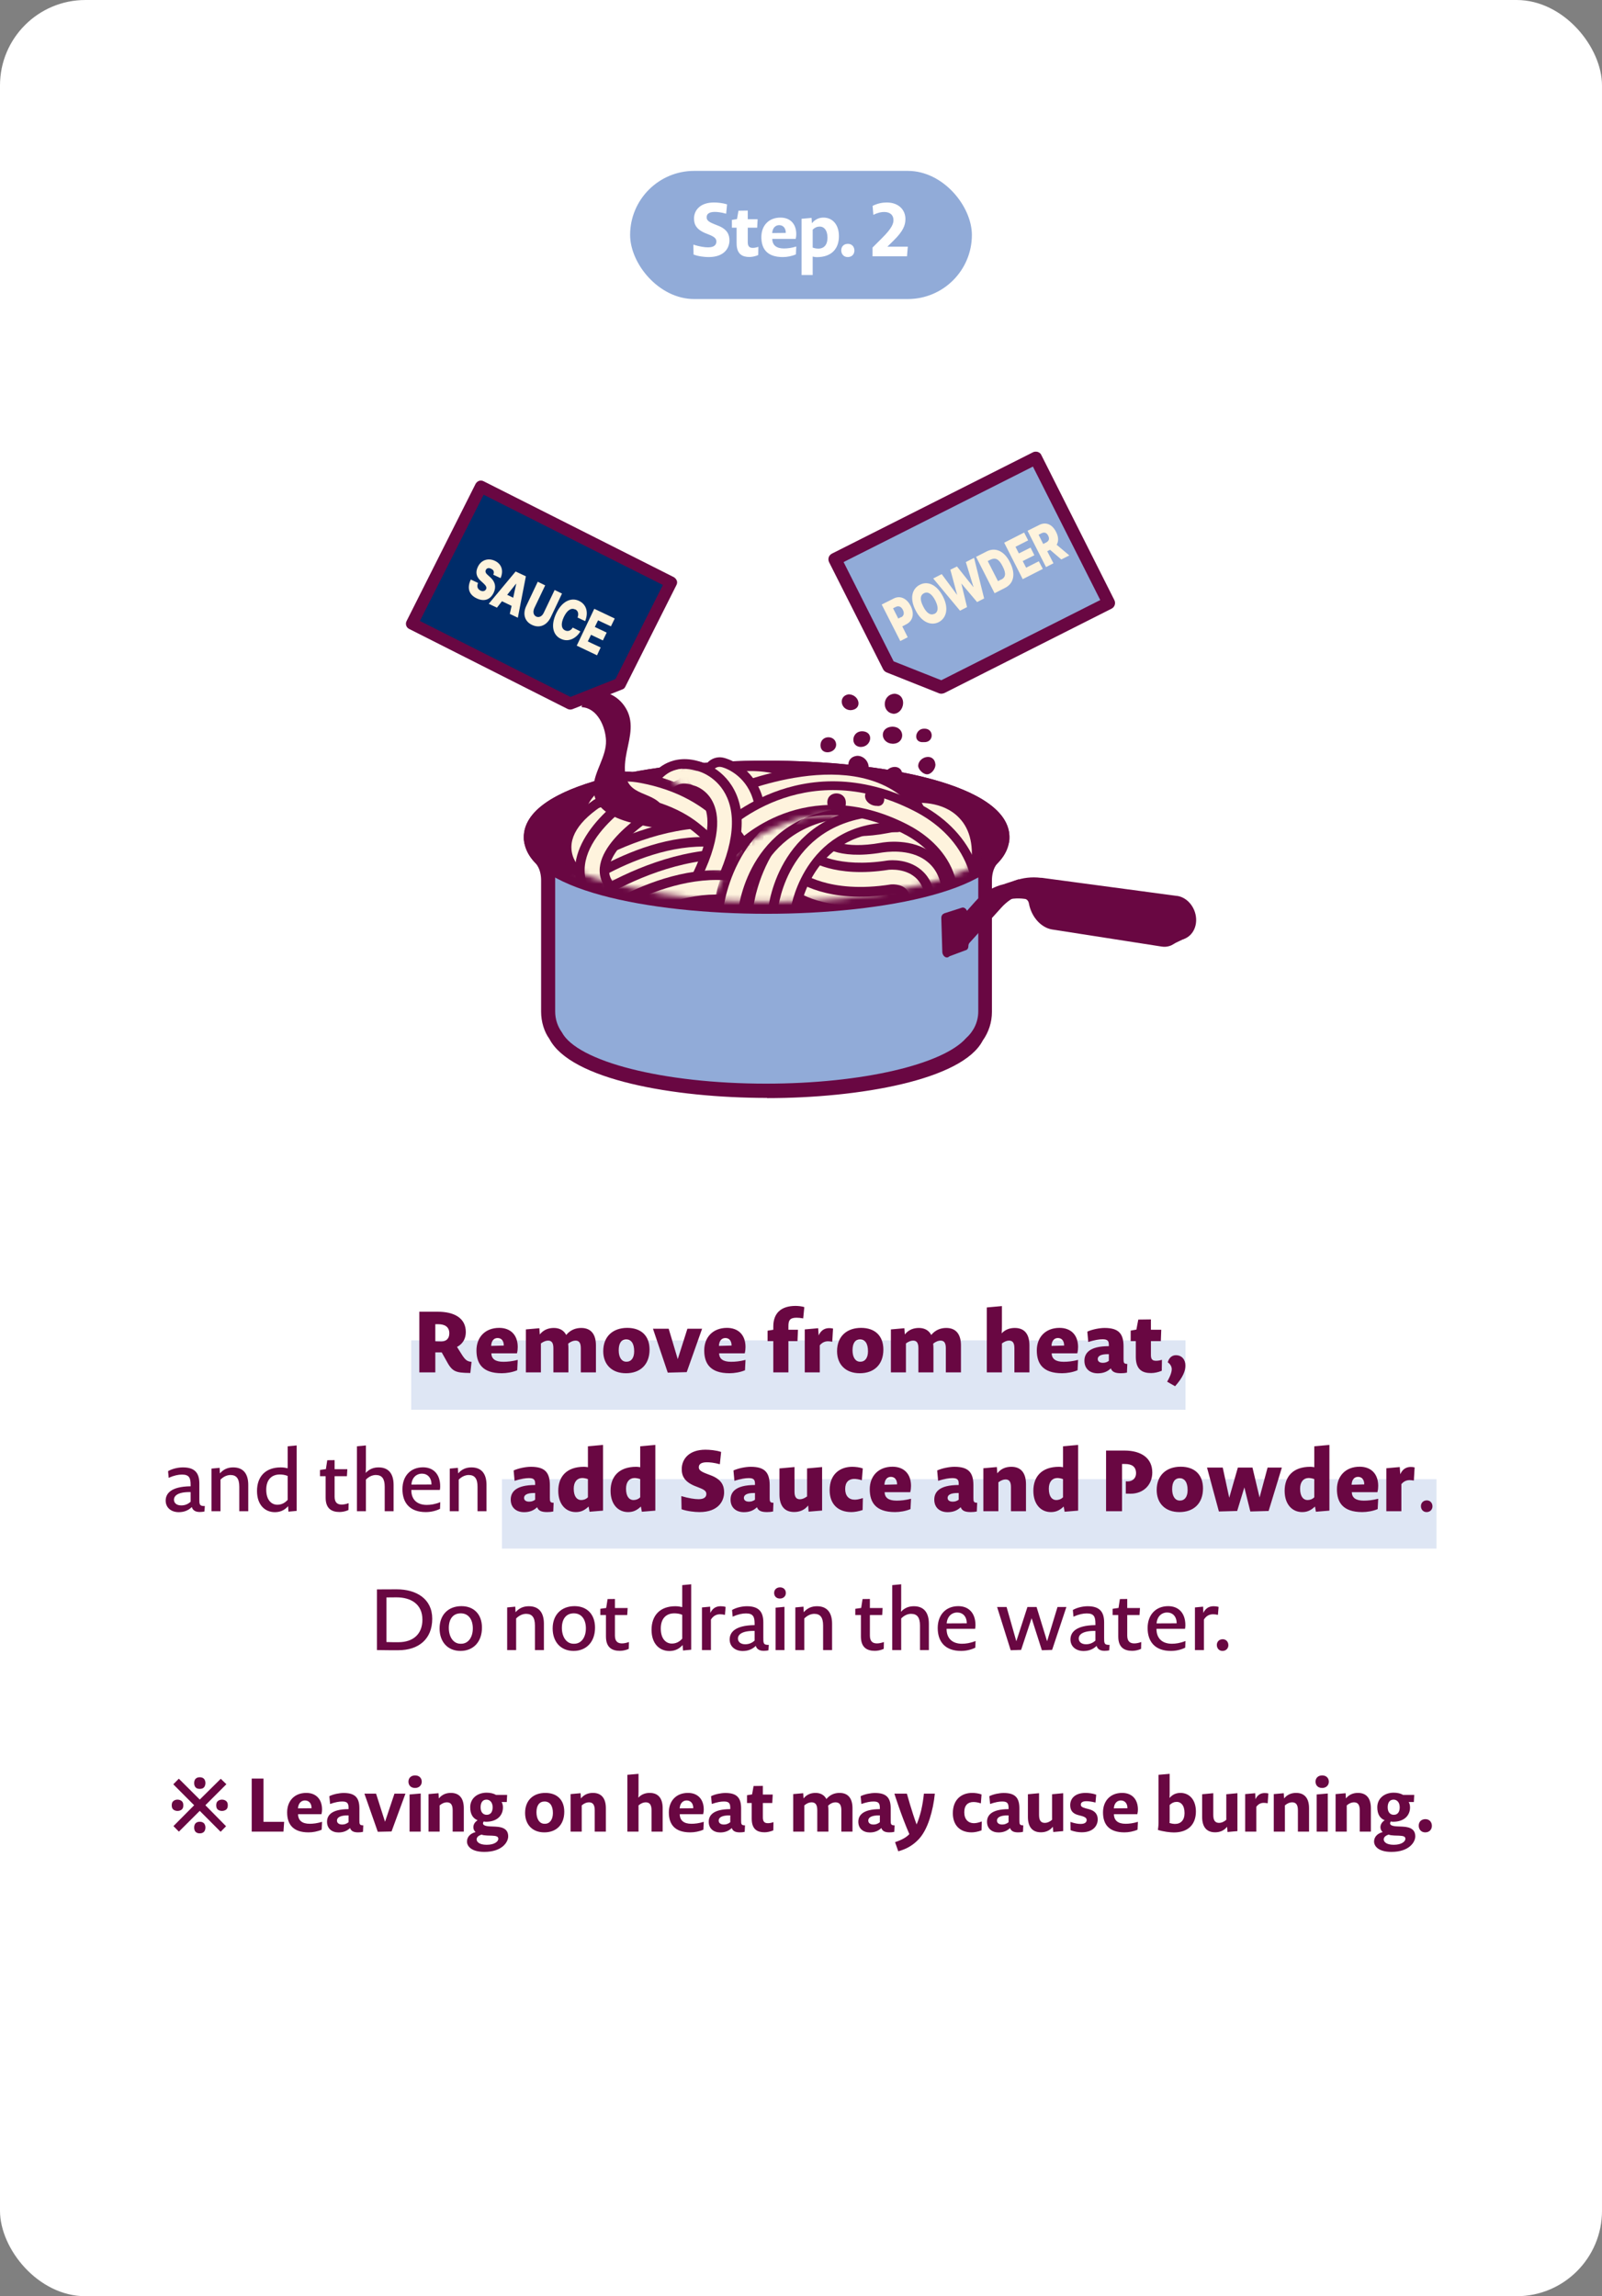
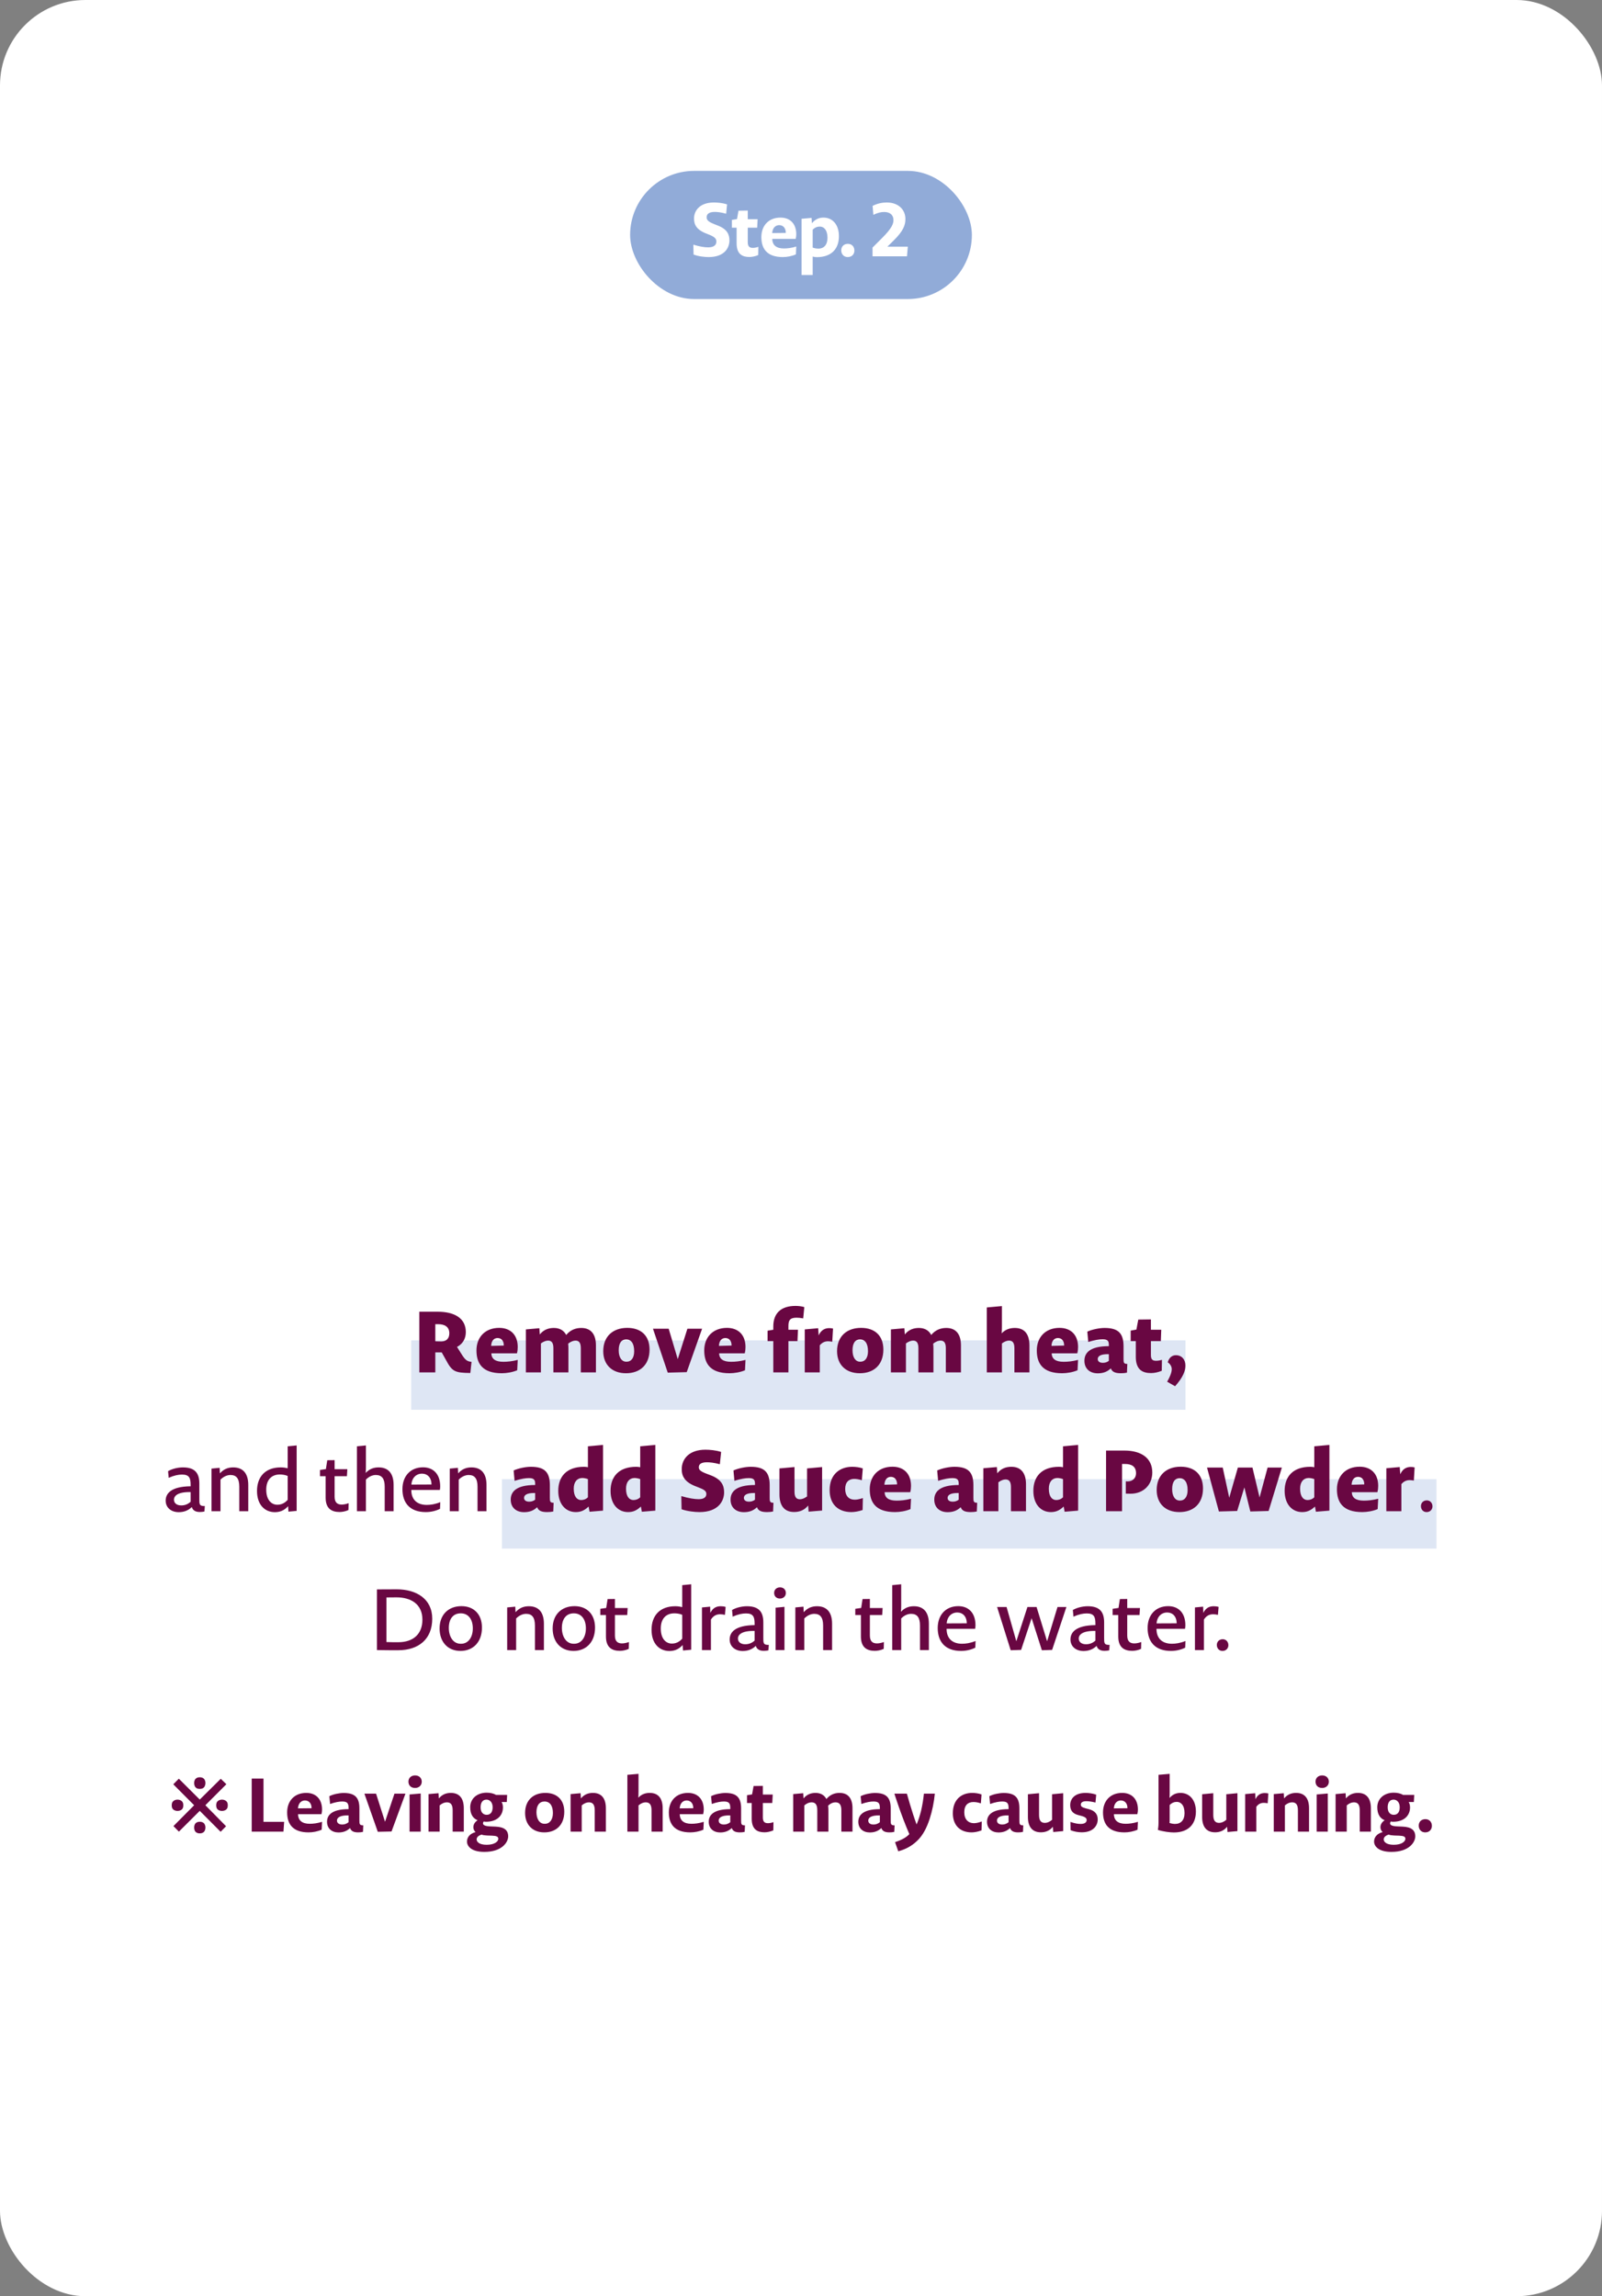
<svg xmlns="http://www.w3.org/2000/svg" width="300" height="430" viewBox="0 0 300 430" fill="none">
  <rect x="0" y="0" width="300" height="430" fill="#808080" stroke="none" />
  <rect width="300" height="430" rx="16" fill="white" />
  <path d="M33.503 343L32.481 341.964L36.359 338.058L32.453 334.138L33.489 333.088L37.409 336.994L41.343 333.102L42.393 334.124L38.459 338.058L42.337 341.992L41.315 343.028L37.409 339.108L33.503 343ZM33.237 339.122C32.948 339.122 32.696 339.043 32.481 338.884C32.267 338.725 32.159 338.455 32.159 338.072C32.159 337.689 32.267 337.419 32.481 337.26C32.696 337.092 32.948 337.008 33.237 337.008C33.536 337.008 33.793 337.092 34.007 337.26C34.222 337.419 34.329 337.689 34.329 338.072C34.329 338.455 34.222 338.725 34.007 338.884C33.793 339.043 33.536 339.122 33.237 339.122ZM37.409 343.322C37.157 343.322 36.952 343.271 36.793 343.168C36.644 343.075 36.532 342.944 36.457 342.776C36.392 342.608 36.359 342.426 36.359 342.23C36.359 342.034 36.392 341.857 36.457 341.698C36.532 341.53 36.644 341.399 36.793 341.306C36.952 341.203 37.157 341.152 37.409 341.152C37.661 341.152 37.867 341.203 38.025 341.306C38.184 341.399 38.296 341.53 38.361 341.698C38.436 341.857 38.473 342.034 38.473 342.23C38.473 342.426 38.436 342.608 38.361 342.776C38.296 342.944 38.184 343.075 38.025 343.168C37.867 343.271 37.661 343.322 37.409 343.322ZM37.409 334.992C37.157 334.992 36.952 334.945 36.793 334.852C36.644 334.749 36.532 334.614 36.457 334.446C36.392 334.278 36.359 334.096 36.359 333.9C36.359 333.704 36.392 333.527 36.457 333.368C36.532 333.2 36.644 333.069 36.793 332.976C36.952 332.873 37.157 332.822 37.409 332.822C37.661 332.822 37.867 332.873 38.025 332.976C38.184 333.069 38.296 333.2 38.361 333.368C38.436 333.527 38.473 333.704 38.473 333.9C38.473 334.096 38.436 334.278 38.361 334.446C38.296 334.614 38.184 334.749 38.025 334.852C37.867 334.945 37.661 334.992 37.409 334.992ZM41.567 339.122C41.278 339.122 41.026 339.043 40.811 338.884C40.597 338.725 40.489 338.455 40.489 338.072C40.489 337.689 40.597 337.419 40.811 337.26C41.026 337.092 41.278 337.008 41.567 337.008C41.866 337.008 42.123 337.092 42.337 337.26C42.552 337.419 42.659 337.689 42.659 338.072C42.659 338.455 42.552 338.725 42.337 338.884C42.123 339.043 41.866 339.122 41.567 339.122ZM53.084 343H47.135V333.06H49.346V341.166H53.211L53.084 343ZM60.24 342.636C59.484 342.972 58.574 343.14 57.79 343.14C54.822 343.14 53.772 341.572 53.772 339.402C53.772 337.246 55.144 335.748 57.356 335.748C59.162 335.748 60.31 336.91 60.31 338.87C60.31 339.108 60.282 339.416 60.198 339.738H55.816C55.83 340.9 56.572 341.53 58 341.53C58.658 341.53 59.386 341.446 60.31 341.166L60.24 342.636ZM58.35 338.618C58.35 337.68 57.832 337.162 57.104 337.162C56.446 337.162 55.858 337.652 55.802 338.646L58.35 338.618ZM67.975 343.042C67.681 343.112 67.401 343.14 67.066 343.14C66.169 343.14 65.736 342.86 65.553 342.328C64.938 342.916 64.224 343.154 63.398 343.154C62.151 343.154 61.242 342.426 61.242 341.152C61.242 340.018 61.983 338.8 65.273 338.786V338.59C65.273 337.75 65.091 337.358 64.097 337.358C63.538 337.358 62.809 337.47 61.816 337.82L61.675 336.364C62.417 335.986 63.538 335.762 64.364 335.762C66.478 335.762 67.303 336.63 67.303 338.646V340.872C67.303 341.558 67.317 341.838 68.031 341.824L67.975 343.042ZM65.273 339.962C63.551 339.92 63.103 340.438 63.103 340.928C63.103 341.362 63.44 341.67 64.084 341.67C64.531 341.67 64.909 341.53 65.273 341.236V339.962ZM73.322 342.972L70.746 343.028L68.24 335.888H70.424L72.104 341.152L73.868 335.888H75.926L73.322 342.972ZM78.98 333.648C78.98 334.334 78.462 334.824 77.734 334.824C76.922 334.824 76.488 334.306 76.488 333.634C76.488 332.962 76.978 332.472 77.734 332.472C78.518 332.472 78.98 332.99 78.98 333.648ZM76.698 343V336.042L78.784 335.86V343H76.698ZM80.246 343V335.972L82.122 335.804L82.178 336.784C82.822 336 83.62 335.748 84.432 335.748C86.098 335.748 86.854 336.854 86.854 338.618V343H84.768V339.01C84.768 337.96 84.418 337.512 83.676 337.512C83.284 337.512 82.822 337.666 82.332 338.086V343H80.246ZM90.7 346.794C88.222 346.794 87.452 345.688 87.452 344.862C87.452 344.134 87.9 343.392 89.062 343.084C88.796 342.846 88.642 342.552 88.642 342.174C88.642 341.67 88.922 341.194 89.44 340.872C88.544 340.508 88.054 339.71 88.054 338.436C88.054 336.77 89.398 335.706 91.134 335.706C91.848 335.706 92.436 335.86 92.898 336.126H94.97L94.9 337.456H93.934C94.102 337.736 94.186 338.086 94.186 338.464C94.186 339.962 93.108 341.152 91.008 341.152C90.868 341.152 90.728 341.138 90.588 341.096C90.49 341.222 90.448 341.334 90.448 341.446C90.448 341.726 90.728 341.978 91.792 342.02L92.772 342.062C94.41 342.132 95.166 342.706 95.166 343.896C95.166 344.946 94.046 346.794 90.7 346.794ZM92.254 338.436C92.254 337.456 91.68 337.008 91.106 337.008C90.378 337.008 90 337.554 90 338.45C90 339.458 90.56 339.85 91.134 339.85C91.876 339.85 92.254 339.318 92.254 338.436ZM93.318 344.344C93.318 343.91 92.926 343.784 92.114 343.756L91.232 343.728C90.7 343.7 90.462 343.658 90.182 343.56C89.482 343.77 89.258 344.134 89.258 344.456C89.258 344.89 89.72 345.464 91.134 345.464C92.674 345.464 93.318 344.806 93.318 344.344ZM105.669 339.276C105.669 341.726 104.157 343.14 101.931 343.14C99.677 343.14 98.333 341.656 98.333 339.5C98.333 337.134 99.859 335.748 102.127 335.748C104.325 335.748 105.669 337.064 105.669 339.276ZM103.541 339.514C103.541 338.128 102.953 337.358 101.973 337.358C101.021 337.358 100.461 338.072 100.461 339.374C100.461 340.62 101.021 341.53 101.959 341.53H102.057C102.939 341.53 103.541 340.76 103.541 339.514ZM106.85 343V335.972L108.726 335.804L108.782 336.784C109.426 336 110.224 335.748 111.036 335.748C112.702 335.748 113.458 336.854 113.458 338.618V343H111.372V339.01C111.372 337.96 111.022 337.512 110.28 337.512C109.888 337.512 109.426 337.666 108.936 338.086V343H106.85ZM117.487 343V332.36L119.573 332.178V335.51C119.573 336 119.559 336.35 119.531 336.644C120.161 335.972 120.903 335.748 121.673 335.748C123.339 335.748 124.095 336.854 124.095 338.618V343H122.009V339.01C122.009 337.96 121.659 337.512 120.917 337.512C120.525 337.512 120.063 337.666 119.573 338.086V343H117.487ZM131.72 342.636C130.964 342.972 130.054 343.14 129.27 343.14C126.302 343.14 125.252 341.572 125.252 339.402C125.252 337.246 126.624 335.748 128.836 335.748C130.642 335.748 131.79 336.91 131.79 338.87C131.79 339.108 131.762 339.416 131.678 339.738H127.296C127.31 340.9 128.052 341.53 129.48 341.53C130.138 341.53 130.866 341.446 131.79 341.166L131.72 342.636ZM129.83 338.618C129.83 337.68 129.312 337.162 128.584 337.162C127.926 337.162 127.338 337.652 127.282 338.646L129.83 338.618ZM139.456 343.042C139.162 343.112 138.882 343.14 138.546 343.14C137.65 343.14 137.216 342.86 137.034 342.328C136.418 342.916 135.704 343.154 134.878 343.154C133.632 343.154 132.722 342.426 132.722 341.152C132.722 340.018 133.464 338.8 136.754 338.786V338.59C136.754 337.75 136.572 337.358 135.578 337.358C135.018 337.358 134.29 337.47 133.296 337.82L133.156 336.364C133.898 335.986 135.018 335.762 135.844 335.762C137.958 335.762 138.784 336.63 138.784 338.646V340.872C138.784 341.558 138.798 341.838 139.512 341.824L139.456 343.042ZM136.754 339.962C135.032 339.92 134.584 340.438 134.584 340.928C134.584 341.362 134.92 341.67 135.564 341.67C136.012 341.67 136.39 341.53 136.754 341.236V339.962ZM144.816 342.762C144.27 343 143.654 343.126 143.178 343.126C141.89 343.126 140.77 342.636 140.77 340.578V337.638H139.888V336.182L140.84 336.028L141.12 334.46L142.856 334.432V336.056H144.704L144.62 337.638H142.856V340.354C142.856 341.18 143.22 341.418 143.794 341.418C144.046 341.418 144.354 341.39 144.844 341.222L144.816 342.762ZM148.54 343V335.972L150.416 335.804L150.472 336.784C151.116 336 151.914 335.748 152.726 335.748C153.678 335.748 154.378 336.168 154.756 336.896C155.47 336.042 156.338 335.748 157.221 335.748C158.886 335.748 159.642 336.854 159.642 338.618V343H157.557V339.01C157.557 337.96 157.206 337.512 156.451 337.512C156.072 337.512 155.568 337.666 155.078 338.142C155.12 338.422 155.134 338.73 155.134 339.094V343H153.048V339.01C153.048 337.96 152.712 337.512 151.97 337.512C151.578 337.512 151.116 337.666 150.626 338.086V343H148.54ZM167.469 343.042C167.175 343.112 166.895 343.14 166.559 343.14C165.663 343.14 165.229 342.86 165.047 342.328C164.431 342.916 163.717 343.154 162.891 343.154C161.645 343.154 160.735 342.426 160.735 341.152C160.735 340.018 161.477 338.8 164.767 338.786V338.59C164.767 337.75 164.585 337.358 163.591 337.358C163.031 337.358 162.303 337.47 161.309 337.82L161.169 336.364C161.911 335.986 163.031 335.762 163.857 335.762C165.971 335.762 166.797 336.63 166.797 338.646V340.872C166.797 341.558 166.811 341.838 167.525 341.824L167.469 343.042ZM164.767 339.962C163.045 339.92 162.597 340.438 162.597 340.928C162.597 341.362 162.933 341.67 163.577 341.67C164.025 341.67 164.403 341.53 164.767 341.236V339.962ZM168.216 346.682L167.614 344.974C169.014 344.498 169.784 344.022 170.288 343.462C168.776 340.004 167.488 335.888 167.488 335.888H169.826C169.826 335.888 170.792 339.374 171.646 341.656C171.94 341.012 172.262 340.004 172.5 339.038C172.738 338.016 172.92 336.868 173.018 335.888H175.062C174.908 337.498 174.572 339.136 174.082 340.648C173.578 342.188 172.822 343.77 171.66 344.806C170.68 345.716 169.602 346.304 168.216 346.682ZM183.81 342.762C183.166 343.014 182.466 343.14 181.962 343.14C179.722 343.14 178.434 341.754 178.434 339.556C178.434 336.98 180.058 335.748 182.06 335.748C182.578 335.748 183.292 335.832 183.81 336.042L183.684 337.708C183.11 337.512 182.676 337.456 182.284 337.456C181.262 337.456 180.576 338.058 180.576 339.374C180.576 340.662 181.276 341.418 182.396 341.418C182.732 341.418 183.194 341.348 183.852 341.096L183.81 342.762ZM191.571 343.042C191.277 343.112 190.997 343.14 190.661 343.14C189.765 343.14 189.331 342.86 189.149 342.328C188.533 342.916 187.819 343.154 186.993 343.154C185.747 343.154 184.837 342.426 184.837 341.152C184.837 340.018 185.579 338.8 188.869 338.786V338.59C188.869 337.75 188.687 337.358 187.693 337.358C187.133 337.358 186.405 337.47 185.411 337.82L185.271 336.364C186.013 335.986 187.133 335.762 187.959 335.762C190.073 335.762 190.899 336.63 190.899 338.646V340.872C190.899 341.558 190.913 341.838 191.627 341.824L191.571 343.042ZM188.869 339.962C187.147 339.92 186.699 340.438 186.699 340.928C186.699 341.362 187.035 341.67 187.679 341.67C188.127 341.67 188.505 341.53 188.869 341.236V339.962ZM199.101 335.804V342.902L197.239 343.07L197.169 342.09C196.525 342.874 195.741 343.126 194.915 343.126C193.249 343.126 192.493 342.02 192.493 340.256V336L194.579 335.804V339.864C194.579 340.914 194.929 341.362 195.671 341.362C196.063 341.362 196.525 341.208 197.015 340.788V336L199.101 335.804ZM205.565 340.718C205.565 341.838 204.767 343.126 202.569 343.126C201.939 343.126 201.155 343 200.483 342.734L200.455 341.18C201.351 341.488 201.897 341.558 202.387 341.558C203.213 341.558 203.493 341.194 203.493 340.844C203.493 340.564 203.381 340.312 202.583 340.074L201.939 339.906C200.861 339.626 200.427 339.024 200.413 338.072C200.399 336.784 201.337 335.748 203.297 335.748C203.829 335.748 204.683 335.846 205.285 336.084L205.145 337.554C204.389 337.358 203.829 337.302 203.423 337.302C202.653 337.302 202.401 337.61 202.401 337.932C202.401 338.24 202.541 338.422 203.283 338.632L203.927 338.8C205.159 339.122 205.565 339.85 205.565 340.718ZM213.024 342.636C212.268 342.972 211.358 343.14 210.574 343.14C207.606 343.14 206.556 341.572 206.556 339.402C206.556 337.246 207.928 335.748 210.14 335.748C211.946 335.748 213.094 336.91 213.094 338.87C213.094 339.108 213.066 339.416 212.982 339.738H208.6C208.614 340.9 209.356 341.53 210.784 341.53C211.442 341.53 212.17 341.446 213.094 341.166L213.024 342.636ZM211.134 338.618C211.134 337.68 210.616 337.162 209.888 337.162C209.23 337.162 208.642 337.652 208.586 338.646L211.134 338.618ZM223.952 339.234C223.952 341.544 222.608 343.154 219.822 343.154C219.136 343.154 217.82 343 216.84 342.678C216.882 342.314 216.952 341.978 216.952 341.264V332.36L219.038 332.178V335.552C219.038 335.958 219.038 336.308 219.01 336.7C219.598 336.014 220.284 335.748 221.068 335.748C222.692 335.748 223.952 336.994 223.952 339.234ZM221.824 339.528C221.824 338.03 221.11 337.428 220.382 337.428C219.92 337.428 219.472 337.582 219.038 338.016V340.704C219.038 340.998 219.038 341.194 219.01 341.376C219.388 341.502 219.752 341.558 220.06 341.558C221.124 341.558 221.824 340.844 221.824 339.528ZM231.728 335.804V342.902L229.866 343.07L229.796 342.09C229.152 342.874 228.368 343.126 227.542 343.126C225.876 343.126 225.12 342.02 225.12 340.256V336L227.206 335.804V339.864C227.206 340.914 227.556 341.362 228.298 341.362C228.69 341.362 229.152 341.208 229.642 340.788V336L231.728 335.804ZM237.394 337.694C237.1 337.638 236.89 337.61 236.666 337.61C236.19 337.61 235.686 337.764 235.266 338.352V343H233.18V335.972L235.056 335.804L235.112 336.924C235.546 335.986 236.232 335.776 236.82 335.776C237.016 335.776 237.282 335.79 237.52 335.86L237.394 337.694ZM238.532 343V335.972L240.408 335.804L240.464 336.784C241.108 336 241.906 335.748 242.718 335.748C244.384 335.748 245.14 336.854 245.14 338.618V343H243.054V339.01C243.054 337.96 242.704 337.512 241.962 337.512C241.57 337.512 241.108 337.666 240.618 338.086V343H238.532ZM248.846 333.648C248.846 334.334 248.328 334.824 247.6 334.824C246.788 334.824 246.354 334.306 246.354 333.634C246.354 332.962 246.844 332.472 247.6 332.472C248.384 332.472 248.846 332.99 248.846 333.648ZM246.564 343V336.042L248.65 335.86V343H246.564ZM250.112 343V335.972L251.988 335.804L252.044 336.784C252.688 336 253.486 335.748 254.298 335.748C255.964 335.748 256.72 336.854 256.72 338.618V343H254.634V339.01C254.634 337.96 254.284 337.512 253.542 337.512C253.15 337.512 252.688 337.666 252.198 338.086V343H250.112ZM260.566 346.794C258.088 346.794 257.318 345.688 257.318 344.862C257.318 344.134 257.766 343.392 258.928 343.084C258.662 342.846 258.508 342.552 258.508 342.174C258.508 341.67 258.788 341.194 259.306 340.872C258.41 340.508 257.92 339.71 257.92 338.436C257.92 336.77 259.264 335.706 261 335.706C261.714 335.706 262.302 335.86 262.764 336.126H264.836L264.766 337.456H263.8C263.968 337.736 264.052 338.086 264.052 338.464C264.052 339.962 262.974 341.152 260.874 341.152C260.734 341.152 260.594 341.138 260.454 341.096C260.356 341.222 260.314 341.334 260.314 341.446C260.314 341.726 260.594 341.978 261.658 342.02L262.638 342.062C264.276 342.132 265.032 342.706 265.032 343.896C265.032 344.946 263.912 346.794 260.566 346.794ZM262.12 338.436C262.12 337.456 261.546 337.008 260.972 337.008C260.244 337.008 259.866 337.554 259.866 338.45C259.866 339.458 260.426 339.85 261 339.85C261.742 339.85 262.12 339.318 262.12 338.436ZM263.184 344.344C263.184 343.91 262.792 343.784 261.98 343.756L261.098 343.728C260.566 343.7 260.328 343.658 260.048 343.56C259.348 343.77 259.124 344.134 259.124 344.456C259.124 344.89 259.586 345.464 261 345.464C262.54 345.464 263.184 344.806 263.184 344.344ZM268.143 341.922C268.143 342.622 267.653 343.14 266.897 343.14C266.169 343.14 265.679 342.608 265.679 341.88C265.679 341.18 266.155 340.662 266.925 340.662C267.653 340.662 268.143 341.18 268.143 341.922Z" fill="#690742" />
  <rect x="77" y="251" width="145" height="13" fill="#91ABD8" fill-opacity="0.3" />
  <rect x="94" y="277" width="175" height="13" fill="#91ABD8" fill-opacity="0.3" />
  <path d="M88.079 257.112C85.263 257.08 84.687 256.888 83.551 254.744L82.719 253.256H81.519V257H78.527V245.64H81.967C85.135 245.64 87.231 246.872 87.231 249.448C87.231 250.616 86.719 251.64 85.583 252.232L86.367 253.48C87.151 254.76 87.503 254.936 88.303 255.032L88.079 257.112ZM84.143 249.688C84.143 248.472 83.295 247.976 82.063 247.976H81.519V251.176C81.519 251.176 82.063 251.208 82.639 251.208C83.535 251.208 84.143 250.696 84.143 249.688ZM96.858 256.6C95.962 256.984 94.842 257.16 93.962 257.16C90.314 257.16 89.226 255.304 89.226 252.888C89.226 250.424 90.842 248.664 93.482 248.664C95.642 248.664 96.954 250.024 96.954 252.248C96.954 252.584 96.922 253 96.81 253.432H92.01C92.042 254.456 92.73 255.016 94.25 255.016C95.05 255.016 95.882 254.936 96.954 254.664L96.858 256.6ZM94.346 251.976C94.346 251.048 93.866 250.568 93.178 250.568C92.538 250.568 92.01 251.032 91.978 252.04L94.346 251.976ZM98.478 257V248.952L101.006 248.728L101.086 249.896C101.822 248.968 102.782 248.68 103.726 248.68C104.798 248.68 105.598 249.144 106.03 249.992C106.846 249 107.87 248.68 108.846 248.68C110.766 248.68 111.598 249.976 111.598 251.944V257H108.766V252.472C108.766 251.448 108.43 251.048 107.774 251.048C107.406 251.048 106.926 251.192 106.398 251.624C106.43 251.912 106.446 252.248 106.446 252.6V257H103.63V252.472C103.63 251.448 103.294 251.048 102.638 251.048C102.27 251.048 101.822 251.192 101.294 251.576V257H98.478ZM121.639 252.728C121.639 255.56 119.879 257.16 117.223 257.16C114.551 257.16 112.967 255.496 112.967 253.032C112.967 250.232 114.807 248.664 117.463 248.664C120.071 248.664 121.639 250.152 121.639 252.728ZM118.759 253.048C118.759 251.528 118.167 250.824 117.271 250.824C116.391 250.824 115.863 251.48 115.863 252.872C115.863 254.168 116.407 255 117.271 255H117.367C118.183 255 118.759 254.312 118.759 253.048ZM128.599 256.952L125.047 257.048L122.279 248.824H125.223L126.919 254.52L128.727 248.824H131.479L128.599 256.952ZM139.512 256.6C138.616 256.984 137.496 257.16 136.616 257.16C132.968 257.16 131.88 255.304 131.88 252.888C131.88 250.424 133.496 248.664 136.136 248.664C138.296 248.664 139.608 250.024 139.608 252.248C139.608 252.584 139.576 253 139.464 253.432H134.664C134.696 254.456 135.384 255.016 136.904 255.016C137.704 255.016 138.536 254.936 139.608 254.664L139.512 256.6ZM137 251.976C137 251.048 136.52 250.568 135.832 250.568C135.192 250.568 134.664 251.032 134.632 252.04L137 251.976ZM144.812 257V251.144H143.74V249.192L144.812 249.016V248.408C144.812 245.864 146.316 244.552 148.972 244.552C149.468 244.552 150.14 244.616 150.62 244.776L150.412 246.888C149.884 246.792 149.468 246.76 149.164 246.76C147.9 246.76 147.644 247.288 147.644 248.328V249.016H149.436L149.34 251.144H147.644V257H144.812ZM155.854 251.256C155.518 251.208 155.294 251.176 155.07 251.176C154.558 251.176 154.014 251.336 153.518 251.928V257H150.702V248.952L153.214 248.728L153.31 250.072C153.79 248.968 154.606 248.712 155.278 248.712C155.47 248.712 155.742 248.728 155.998 248.792L155.854 251.256ZM165.425 252.728C165.425 255.56 163.665 257.16 161.009 257.16C158.337 257.16 156.753 255.496 156.753 253.032C156.753 250.232 158.593 248.664 161.249 248.664C163.857 248.664 165.425 250.152 165.425 252.728ZM162.545 253.048C162.545 251.528 161.953 250.824 161.057 250.824C160.177 250.824 159.649 251.48 159.649 252.872C159.649 254.168 160.193 255 161.057 255H161.153C161.969 255 162.545 254.312 162.545 253.048ZM166.834 257V248.952L169.362 248.728L169.442 249.896C170.178 248.968 171.138 248.68 172.082 248.68C173.154 248.68 173.954 249.144 174.386 249.992C175.202 249 176.226 248.68 177.202 248.68C179.122 248.68 179.954 249.976 179.954 251.944V257H177.122V252.472C177.122 251.448 176.786 251.048 176.13 251.048C175.762 251.048 175.282 251.192 174.754 251.624C174.786 251.912 174.802 252.248 174.802 252.6V257H171.986V252.472C171.986 251.448 171.65 251.048 170.994 251.048C170.626 251.048 170.178 251.192 169.65 251.576V257H166.834ZM184.794 257V244.84L187.626 244.584V248.328C187.626 248.888 187.61 249.32 187.578 249.688C188.298 248.92 189.178 248.68 190.042 248.68C191.962 248.68 192.778 249.976 192.778 251.944V257H189.962V252.472C189.962 251.448 189.626 251.048 188.954 251.048C188.586 251.048 188.154 251.192 187.626 251.576V257H184.794ZM201.789 256.6C200.893 256.984 199.773 257.16 198.893 257.16C195.245 257.16 194.157 255.304 194.157 252.888C194.157 250.424 195.773 248.664 198.413 248.664C200.573 248.664 201.885 250.024 201.885 252.248C201.885 252.584 201.853 253 201.741 253.432H196.941C196.973 254.456 197.661 255.016 199.181 255.016C199.981 255.016 200.813 254.936 201.885 254.664L201.789 256.6ZM199.277 251.976C199.277 251.048 198.797 250.568 198.109 250.568C197.469 250.568 196.941 251.032 196.909 252.04L199.277 251.976ZM211.042 257.048C210.674 257.128 210.338 257.16 209.89 257.16C208.77 257.16 208.258 256.872 208.018 256.248C207.33 256.92 206.514 257.176 205.57 257.176C204.13 257.176 203.074 256.344 203.074 254.824C203.074 253.48 203.922 252.088 207.65 252.088V251.896C207.65 251.144 207.474 250.808 206.482 250.808C205.858 250.808 205.026 250.92 203.794 251.304L203.618 249.368C204.482 248.968 205.858 248.68 206.85 248.68C209.41 248.68 210.402 249.672 210.402 252.136V254.472C210.402 255.16 210.434 255.416 211.106 255.416L211.042 257.048ZM207.65 253.592C205.97 253.544 205.57 254.04 205.57 254.504C205.57 254.92 205.89 255.208 206.53 255.208C206.946 255.208 207.314 255.096 207.65 254.84V253.592ZM217.561 256.696C216.889 256.984 216.153 257.128 215.561 257.128C214.057 257.128 212.697 256.6 212.697 254.088V251.144H211.737V249.176L212.809 248.984L213.161 247.112L215.529 247.08V249.016H217.465L217.385 251.144H215.529V253.768C215.529 254.568 215.833 254.824 216.473 254.824C216.729 254.824 217.049 254.808 217.593 254.648L217.561 256.696ZM220.052 259.592L218.564 258.744C219.236 257.592 219.428 256.856 219.428 256.392C219.428 255.864 219.108 255.4 218.676 255.112C218.948 254.168 219.556 253.784 220.196 253.784C221.332 253.784 221.988 254.616 221.988 255.736C221.988 256.68 221.572 257.896 220.052 259.592ZM38.29 283.048C38.002 283.112 37.73 283.144 37.41 283.144C36.562 283.144 36.082 282.792 35.922 282.216C35.234 282.888 34.402 283.176 33.474 283.176C32.066 283.176 31.026 282.344 31.026 281.016C31.026 279.784 31.874 278.376 35.698 278.328V278.056C35.698 276.76 35.426 276.136 34.082 276.136C33.41 276.136 32.594 276.296 31.586 276.744L31.474 275.496C32.29 275.016 33.41 274.792 34.258 274.792C36.466 274.792 37.33 275.816 37.33 277.816V280.712C37.33 281.656 37.314 282.072 38.354 282.024L38.29 283.048ZM35.698 279.416C33.282 279.368 32.578 280.12 32.578 280.84C32.578 281.464 33.074 281.912 33.938 281.912C34.594 281.912 35.17 281.704 35.698 281.224V279.416ZM39.611 283V275.016L41.13 274.872L41.178 275.912C41.914 275.08 42.746 274.792 43.675 274.792C45.562 274.792 46.49 275.992 46.49 278.072V283H44.81V278.408C44.81 276.92 44.298 276.216 43.163 276.216C42.587 276.216 41.914 276.456 41.291 277.08V283H39.611ZM54.017 283.08L53.953 282.056C53.233 282.872 52.385 283.176 51.473 283.176C49.617 283.176 48.129 281.816 48.129 279.208C48.129 276.536 49.697 274.792 52.577 274.792C53.041 274.792 53.473 274.856 53.873 274.952V270.84L55.553 270.68V282.936L54.017 283.08ZM53.873 276.392C53.377 276.184 52.833 276.12 52.401 276.12C50.865 276.12 49.857 277.096 49.857 278.968C49.857 280.968 50.897 281.784 51.921 281.784C52.577 281.784 53.233 281.576 53.873 280.872V276.392ZM65.253 282.776C64.677 283.048 64.037 283.144 63.589 283.144C62.165 283.144 60.981 282.568 60.981 280.456V276.44H59.925V275.272L61.029 275.112L61.285 273.448L62.661 273.432V275.128H65.045L64.965 276.44H62.661V280.296C62.661 281.464 63.285 281.752 63.973 281.752C64.277 281.752 64.693 281.704 65.285 281.496L65.253 282.776ZM66.843 283V270.84L68.523 270.68V274.632C68.523 275.192 68.507 275.512 68.475 275.832C69.195 275.064 69.995 274.792 70.907 274.792C72.779 274.792 73.707 275.992 73.707 278.072V283H72.043V278.408C72.043 276.92 71.531 276.216 70.379 276.216C69.803 276.216 69.131 276.456 68.523 277.08V283H66.843ZM82.402 282.552C81.586 282.952 80.674 283.16 79.73 283.16C76.786 283.16 75.362 281.464 75.362 278.872C75.362 276.408 76.882 274.776 79.218 274.776C81.138 274.776 82.434 276.04 82.434 278.344C82.434 278.52 82.418 278.76 82.37 279.016H77.026C77.01 280.808 78.098 281.816 79.906 281.816C80.626 281.816 81.442 281.704 82.45 281.304L82.402 282.552ZM80.802 277.992C80.802 276.696 80.05 275.96 78.994 275.96C78.018 275.96 77.138 276.68 77.042 278.008L80.802 277.992ZM84.225 283V275.016L85.745 274.872L85.793 275.912C86.529 275.08 87.361 274.792 88.289 274.792C90.177 274.792 91.105 275.992 91.105 278.072V283H89.425V278.408C89.425 276.92 88.913 276.216 87.777 276.216C87.201 276.216 86.529 276.456 85.905 277.08V283H84.225ZM103.61 283.048C103.242 283.128 102.906 283.16 102.458 283.16C101.338 283.16 100.826 282.872 100.586 282.248C99.898 282.92 99.082 283.176 98.138 283.176C96.698 283.176 95.642 282.344 95.642 280.824C95.642 279.48 96.49 278.088 100.218 278.088V277.896C100.218 277.144 100.042 276.808 99.05 276.808C98.426 276.808 97.594 276.92 96.362 277.304L96.186 275.368C97.05 274.968 98.426 274.68 99.418 274.68C101.978 274.68 102.97 275.672 102.97 278.136V280.472C102.97 281.16 103.002 281.416 103.674 281.416L103.61 283.048ZM100.218 279.592C98.538 279.544 98.138 280.04 98.138 280.504C98.138 280.92 98.458 281.208 99.098 281.208C99.514 281.208 99.882 281.096 100.218 280.84V279.592ZM110.401 283.096L110.225 282.12C109.425 282.888 108.705 283.16 107.825 283.16C105.969 283.16 104.545 281.72 104.545 279.176C104.545 276.552 106.065 274.68 109.361 274.68C109.617 274.68 109.841 274.712 110.097 274.76V270.84L112.929 270.584V282.888L110.401 283.096ZM110.097 276.984C109.729 276.856 109.345 276.792 109.025 276.792C108.081 276.792 107.441 277.496 107.441 278.776C107.441 280.312 108.097 280.904 108.817 280.904C109.265 280.904 109.697 280.776 110.097 280.392V276.984ZM120.194 283.096L120.018 282.12C119.218 282.888 118.498 283.16 117.618 283.16C115.762 283.16 114.338 281.72 114.338 279.176C114.338 276.552 115.858 274.68 119.154 274.68C119.41 274.68 119.634 274.712 119.89 274.76V270.84L122.722 270.584V282.888L120.194 283.096ZM119.89 276.984C119.522 276.856 119.138 276.792 118.818 276.792C117.874 276.792 117.234 277.496 117.234 278.776C117.234 280.312 117.89 280.904 118.61 280.904C119.058 280.904 119.49 280.776 119.89 280.392V276.984ZM135.602 279.464C135.602 281.016 134.594 283.16 130.978 283.16C130.098 283.16 128.658 283 127.634 282.632L127.586 280.168C129.026 280.584 130.066 280.744 130.834 280.744C131.97 280.744 132.274 280.248 132.274 279.784C132.274 279.4 132.13 279.08 131.186 278.696L130.514 278.424C128.13 277.576 127.65 276.36 127.666 275.064C127.682 273.272 128.994 271.48 132.098 271.48C132.898 271.48 134.066 271.576 135.042 271.896L134.802 274.2C133.73 273.912 132.93 273.832 132.386 273.832C131.202 273.832 130.866 274.264 130.866 274.76C130.866 275.176 131.058 275.496 132.274 275.96L132.946 276.216C135.138 277 135.602 278.2 135.602 279.464ZM144.776 283.048C144.408 283.128 144.072 283.16 143.624 283.16C142.504 283.16 141.992 282.872 141.752 282.248C141.064 282.92 140.248 283.176 139.304 283.176C137.864 283.176 136.808 282.344 136.808 280.824C136.808 279.48 137.656 278.088 141.384 278.088V277.896C141.384 277.144 141.208 276.808 140.216 276.808C139.592 276.808 138.76 276.92 137.528 277.304L137.352 275.368C138.216 274.968 139.592 274.68 140.584 274.68C143.144 274.68 144.136 275.672 144.136 278.136V280.472C144.136 281.16 144.168 281.416 144.84 281.416L144.776 283.048ZM141.384 279.592C139.704 279.544 139.304 280.04 139.304 280.504C139.304 280.92 139.624 281.208 140.264 281.208C140.68 281.208 141.048 281.096 141.384 280.84V279.592ZM153.951 274.728V282.872L151.423 283.08L151.343 281.928C150.607 282.856 149.647 283.144 148.703 283.144C146.799 283.144 145.967 281.848 145.967 279.864V274.984L148.783 274.728V279.336C148.783 280.36 149.135 280.76 149.791 280.76C150.159 280.76 150.607 280.616 151.135 280.232V274.984L153.951 274.728ZM161.539 282.776C160.787 283.032 160.003 283.16 159.443 283.16C156.931 283.16 155.363 281.672 155.363 279.048C155.363 276.008 157.363 274.68 159.587 274.68C160.195 274.68 161.011 274.776 161.571 274.984L161.395 277.192C160.787 277.016 160.355 276.952 159.955 276.952C158.963 276.952 158.275 277.544 158.275 278.824C158.275 280.12 158.947 280.84 160.067 280.84C160.403 280.84 160.867 280.776 161.587 280.536L161.539 282.776ZM170.506 282.6C169.61 282.984 168.49 283.16 167.61 283.16C163.962 283.16 162.874 281.304 162.874 278.888C162.874 276.424 164.49 274.664 167.13 274.664C169.29 274.664 170.602 276.024 170.602 278.248C170.602 278.584 170.57 279 170.458 279.432H165.658C165.69 280.456 166.378 281.016 167.898 281.016C168.698 281.016 169.53 280.936 170.602 280.664L170.506 282.6ZM167.994 277.976C167.994 277.048 167.514 276.568 166.826 276.568C166.186 276.568 165.658 277.032 165.626 278.04L167.994 277.976ZM182.926 283.048C182.558 283.128 182.222 283.16 181.774 283.16C180.654 283.16 180.142 282.872 179.902 282.248C179.214 282.92 178.398 283.176 177.454 283.176C176.014 283.176 174.958 282.344 174.958 280.824C174.958 279.48 175.806 278.088 179.534 278.088V277.896C179.534 277.144 179.358 276.808 178.366 276.808C177.742 276.808 176.91 276.92 175.678 277.304L175.502 275.368C176.366 274.968 177.742 274.68 178.734 274.68C181.294 274.68 182.286 275.672 182.286 278.136V280.472C182.286 281.16 182.318 281.416 182.99 281.416L182.926 283.048ZM179.534 279.592C177.854 279.544 177.454 280.04 177.454 280.504C177.454 280.92 177.774 281.208 178.414 281.208C178.83 281.208 179.198 281.096 179.534 280.84V279.592ZM184.149 283V274.952L186.677 274.728L186.757 275.896C187.493 274.968 188.453 274.68 189.397 274.68C191.301 274.68 192.133 275.976 192.133 277.944V283H189.317V278.472C189.317 277.448 188.965 277.048 188.309 277.048C187.941 277.048 187.493 277.192 186.965 277.576V283H184.149ZM199.369 283.096L199.193 282.12C198.393 282.888 197.673 283.16 196.793 283.16C194.937 283.16 193.513 281.72 193.513 279.176C193.513 276.552 195.033 274.68 198.329 274.68C198.585 274.68 198.809 274.712 199.065 274.76V270.84L201.897 270.584V282.888L199.369 283.096ZM199.065 276.984C198.697 276.856 198.313 276.792 197.993 276.792C197.049 276.792 196.409 277.496 196.409 278.776C196.409 280.312 197.065 280.904 197.785 280.904C198.233 280.904 198.665 280.776 199.065 280.392V276.984ZM207.128 283V271.64H210.584C213.704 271.64 215.784 273.048 215.784 275.736C215.784 278.088 214.104 279.72 211.72 279.72C211.304 279.72 211.192 279.72 210.824 279.704V277.4C210.936 277.416 211 277.416 211.176 277.416C212.088 277.416 212.744 276.808 212.744 275.896C212.744 274.648 211.96 274.152 210.664 274.152H210.12V283H207.128ZM225.281 278.728C225.281 281.56 223.521 283.16 220.865 283.16C218.193 283.16 216.609 281.496 216.609 279.032C216.609 276.232 218.449 274.664 221.105 274.664C223.713 274.664 225.281 276.152 225.281 278.728ZM222.401 279.048C222.401 277.528 221.809 276.824 220.913 276.824C220.033 276.824 219.505 277.48 219.505 278.872C219.505 280.168 220.049 281 220.913 281H221.009C221.825 281 222.401 280.312 222.401 279.048ZM237.569 282.952L234.145 283.048L233.025 278.536L231.681 282.952L228.257 283.048L226.033 274.824H228.977L230.193 280.472L231.809 274.824H234.545L235.873 280.424L237.377 274.824H240.049L237.569 282.952ZM246.425 283.096L246.249 282.12C245.449 282.888 244.729 283.16 243.849 283.16C241.993 283.16 240.569 281.72 240.569 279.176C240.569 276.552 242.089 274.68 245.385 274.68C245.641 274.68 245.865 274.712 246.121 274.76V270.84L248.953 270.584V282.888L246.425 283.096ZM246.121 276.984C245.753 276.856 245.369 276.792 245.049 276.792C244.105 276.792 243.465 277.496 243.465 278.776C243.465 280.312 244.121 280.904 244.841 280.904C245.289 280.904 245.721 280.776 246.121 280.392V276.984ZM257.993 282.6C257.097 282.984 255.977 283.16 255.097 283.16C251.449 283.16 250.361 281.304 250.361 278.888C250.361 276.424 251.977 274.664 254.617 274.664C256.777 274.664 258.089 276.024 258.089 278.248C258.089 278.584 258.057 279 257.945 279.432H253.145C253.177 280.456 253.865 281.016 255.385 281.016C256.185 281.016 257.017 280.936 258.089 280.664L257.993 282.6ZM255.481 277.976C255.481 277.048 255.001 276.568 254.313 276.568C253.673 276.568 253.145 277.032 253.113 278.04L255.481 277.976ZM264.766 277.256C264.43 277.208 264.206 277.176 263.982 277.176C263.47 277.176 262.926 277.336 262.43 277.928V283H259.614V274.952L262.126 274.728L262.222 276.072C262.702 274.968 263.518 274.712 264.19 274.712C264.382 274.712 264.654 274.728 264.91 274.792L264.766 277.256ZM268.252 282.088C268.252 282.696 267.804 283.16 267.148 283.16C266.524 283.16 266.092 282.68 266.092 282.04C266.092 281.448 266.524 280.968 267.196 280.968C267.82 280.968 268.252 281.448 268.252 282.088ZM80.943 303.128C80.943 306.952 78.399 309.032 74.559 309.032C73.231 309.032 72.079 309.032 70.591 309V297.64C71.791 297.624 72.623 297.624 74.287 297.624C77.983 297.624 80.943 299.416 80.943 303.128ZM79.103 303.304C79.103 300.376 76.927 299.128 74.255 299.128C73.343 299.128 72.895 299.128 72.367 299.144V307.496C73.119 307.528 73.711 307.528 74.591 307.528C77.375 307.528 79.103 306.008 79.103 303.304ZM90.255 304.792C90.255 307.528 88.575 309.16 86.239 309.16C83.791 309.16 82.319 307.416 82.319 304.952C82.319 302.376 83.967 300.776 86.415 300.776C88.767 300.776 90.255 302.328 90.255 304.792ZM88.543 304.936C88.543 303.288 87.743 302.12 86.287 302.12C84.847 302.12 84.047 303.176 84.047 304.856C84.047 306.456 84.847 307.816 86.239 307.816H86.367C87.663 307.816 88.543 306.648 88.543 304.936ZM94.975 309V301.016L96.495 300.872L96.543 301.912C97.279 301.08 98.111 300.792 99.039 300.792C100.927 300.792 101.855 301.992 101.855 304.072V309H100.175V304.408C100.175 302.92 99.663 302.216 98.527 302.216C97.951 302.216 97.279 302.456 96.655 303.08V309H94.975ZM111.429 304.792C111.429 307.528 109.749 309.16 107.413 309.16C104.965 309.16 103.493 307.416 103.493 304.952C103.493 302.376 105.141 300.776 107.589 300.776C109.941 300.776 111.429 302.328 111.429 304.792ZM109.717 304.936C109.717 303.288 108.917 302.12 107.461 302.12C106.021 302.12 105.221 303.176 105.221 304.856C105.221 306.456 106.021 307.816 107.413 307.816H107.541C108.837 307.816 109.717 306.648 109.717 304.936ZM117.747 308.776C117.171 309.048 116.531 309.144 116.083 309.144C114.659 309.144 113.475 308.568 113.475 306.456V302.44H112.419V301.272L113.523 301.112L113.779 299.448L115.155 299.432V301.128H117.539L117.459 302.44H115.155V306.296C115.155 307.464 115.779 307.752 116.467 307.752C116.771 307.752 117.187 307.704 117.779 307.496L117.747 308.776ZM127.9 309.08L127.836 308.056C127.116 308.872 126.268 309.176 125.356 309.176C123.5 309.176 122.012 307.816 122.012 305.208C122.012 302.536 123.58 300.792 126.46 300.792C126.924 300.792 127.356 300.856 127.756 300.952V296.84L129.436 296.68V308.936L127.9 309.08ZM127.756 302.392C127.26 302.184 126.716 302.12 126.284 302.12C124.748 302.12 123.74 303.096 123.74 304.968C123.74 306.968 124.78 307.784 125.804 307.784C126.46 307.784 127.116 307.576 127.756 306.872V302.392ZM135.757 302.408C135.405 302.328 135.133 302.296 134.845 302.296C134.237 302.296 133.613 302.52 133.133 303.288V309H131.453V301.016L132.989 300.872L133.021 302.04C133.533 301 134.285 300.792 134.973 300.792C135.213 300.792 135.597 300.824 135.885 300.92L135.757 302.408ZM143.905 309.048C143.617 309.112 143.345 309.144 143.025 309.144C142.177 309.144 141.697 308.792 141.537 308.216C140.849 308.888 140.017 309.176 139.089 309.176C137.681 309.176 136.641 308.344 136.641 307.016C136.641 305.784 137.489 304.376 141.313 304.328V304.056C141.313 302.76 141.041 302.136 139.697 302.136C139.025 302.136 138.209 302.296 137.201 302.744L137.089 301.496C137.905 301.016 139.025 300.792 139.873 300.792C142.081 300.792 142.945 301.816 142.945 303.816V306.712C142.945 307.656 142.929 308.072 143.969 308.024L143.905 309.048ZM141.313 305.416C138.897 305.368 138.193 306.12 138.193 306.84C138.193 307.464 138.689 307.912 139.553 307.912C140.209 307.912 140.785 307.704 141.313 307.224V305.416ZM147.162 298.312C147.162 298.936 146.682 299.352 146.058 299.352C145.386 299.352 144.97 298.92 144.97 298.296C144.97 297.672 145.434 297.256 146.074 297.256C146.73 297.256 147.162 297.688 147.162 298.312ZM145.242 309V301.064L146.906 300.904V309H145.242ZM148.94 309V301.016L150.46 300.872L150.508 301.912C151.244 301.08 152.076 300.792 153.004 300.792C154.892 300.792 155.82 301.992 155.82 304.072V309H154.14V304.408C154.14 302.92 153.628 302.216 152.492 302.216C151.916 302.216 151.244 302.456 150.62 303.08V309H148.94ZM165.493 308.776C164.917 309.048 164.277 309.144 163.829 309.144C162.405 309.144 161.221 308.568 161.221 306.456V302.44H160.165V301.272L161.269 301.112L161.525 299.448L162.901 299.432V301.128H165.285L165.205 302.44H162.901V306.296C162.901 307.464 163.525 307.752 164.213 307.752C164.517 307.752 164.933 307.704 165.525 307.496L165.493 308.776ZM167.083 309V296.84L168.763 296.68V300.632C168.763 301.192 168.747 301.512 168.715 301.832C169.435 301.064 170.235 300.792 171.147 300.792C173.019 300.792 173.947 301.992 173.947 304.072V309H172.283V304.408C172.283 302.92 171.771 302.216 170.619 302.216C170.043 302.216 169.371 302.456 168.763 303.08V309H167.083ZM182.642 308.552C181.826 308.952 180.914 309.16 179.97 309.16C177.026 309.16 175.602 307.464 175.602 304.872C175.602 302.408 177.122 300.776 179.458 300.776C181.378 300.776 182.674 302.04 182.674 304.344C182.674 304.52 182.658 304.76 182.61 305.016H177.266C177.25 306.808 178.338 307.816 180.146 307.816C180.866 307.816 181.682 307.704 182.69 307.304L182.642 308.552ZM181.042 303.992C181.042 302.696 180.29 301.96 179.234 301.96C178.258 301.96 177.378 302.68 177.282 304.008L181.042 303.992ZM197.027 308.968L195.107 309.032L193.187 303.032L191.219 308.968L189.267 309.032L186.723 300.936H188.499L190.323 307.352L192.403 300.936H194.115L196.083 307.352L198.035 300.936H199.699L197.027 308.968ZM207.725 309.048C207.437 309.112 207.165 309.144 206.845 309.144C205.997 309.144 205.517 308.792 205.357 308.216C204.669 308.888 203.837 309.176 202.909 309.176C201.501 309.176 200.461 308.344 200.461 307.016C200.461 305.784 201.309 304.376 205.133 304.328V304.056C205.133 302.76 204.861 302.136 203.517 302.136C202.845 302.136 202.029 302.296 201.021 302.744L200.909 301.496C201.725 301.016 202.845 300.792 203.693 300.792C205.901 300.792 206.765 301.816 206.765 303.816V306.712C206.765 307.656 206.749 308.072 207.789 308.024L207.725 309.048ZM205.133 305.416C202.717 305.368 202.013 306.12 202.013 306.84C202.013 307.464 202.509 307.912 203.373 307.912C204.029 307.912 204.605 307.704 205.133 307.224V305.416ZM213.685 308.776C213.109 309.048 212.469 309.144 212.021 309.144C210.597 309.144 209.413 308.568 209.413 306.456V302.44H208.357V301.272L209.461 301.112L209.717 299.448L211.093 299.432V301.128H213.477L213.397 302.44H211.093V306.296C211.093 307.464 211.717 307.752 212.405 307.752C212.709 307.752 213.125 307.704 213.717 307.496L213.685 308.776ZM221.948 308.552C221.132 308.952 220.22 309.16 219.276 309.16C216.332 309.16 214.908 307.464 214.908 304.872C214.908 302.408 216.428 300.776 218.764 300.776C220.684 300.776 221.98 302.04 221.98 304.344C221.98 304.52 221.964 304.76 221.916 305.016H216.572C216.556 306.808 217.644 307.816 219.452 307.816C220.172 307.816 220.988 307.704 221.996 307.304L221.948 308.552ZM220.348 303.992C220.348 302.696 219.596 301.96 218.54 301.96C217.564 301.96 216.684 302.68 216.588 304.008L220.348 303.992ZM228.075 302.408C227.723 302.328 227.451 302.296 227.163 302.296C226.555 302.296 225.931 302.52 225.451 303.288V309H223.771V301.016L225.307 300.872L225.339 302.04C225.851 301 226.603 300.792 227.291 300.792C227.531 300.792 227.915 300.824 228.203 300.92L228.075 302.408ZM230.031 308.088C230.031 308.696 229.583 309.16 228.927 309.16C228.303 309.16 227.871 308.68 227.871 308.04C227.871 307.448 228.303 306.968 228.975 306.968C229.599 306.968 230.031 307.448 230.031 308.088Z" fill="#690742" />
  <rect x="118" y="32" width="64" height="24" rx="12" fill="#91ABD8" />
  <path d="M136.601 45.018C136.601 46.376 135.705 48.14 132.709 48.14C131.939 48.14 130.777 48.014 129.881 47.664L129.839 45.816C131.085 46.194 131.925 46.32 132.625 46.32C133.815 46.32 134.151 45.774 134.151 45.242C134.151 44.808 133.983 44.458 133.017 44.038L132.359 43.772C130.399 43.03 129.965 42.05 129.965 40.902C129.979 39.376 131.113 37.92 133.689 37.92C134.375 37.92 135.313 38.004 136.153 38.27L135.985 40.02C135.061 39.768 134.361 39.684 133.871 39.684C132.709 39.684 132.331 40.132 132.331 40.678C132.331 41.14 132.527 41.476 133.675 41.938L134.333 42.204C136.181 42.89 136.601 43.912 136.601 45.018ZM141.989 47.762C141.443 48 140.827 48.126 140.351 48.126C139.063 48.126 137.943 47.636 137.943 45.578V42.638H137.061V41.182L138.013 41.028L138.293 39.46L140.029 39.432V41.056H141.877L141.793 42.638H140.029V45.354C140.029 46.18 140.393 46.418 140.967 46.418C141.219 46.418 141.527 46.39 142.017 46.222L141.989 47.762ZM149.045 47.636C148.289 47.972 147.379 48.14 146.595 48.14C143.627 48.14 142.577 46.572 142.577 44.402C142.577 42.246 143.949 40.748 146.161 40.748C147.967 40.748 149.115 41.91 149.115 43.87C149.115 44.108 149.087 44.416 149.003 44.738H144.621C144.635 45.9 145.377 46.53 146.805 46.53C147.463 46.53 148.191 46.446 149.115 46.166L149.045 47.636ZM147.155 43.618C147.155 42.68 146.637 42.162 145.909 42.162C145.251 42.162 144.663 42.652 144.607 43.646L147.155 43.618ZM157.103 44.234C157.103 46.544 155.759 48.154 152.959 48.154C152.679 48.154 152.413 48.112 152.189 48.042V51.5H150.103V40.972L151.979 40.804L152.035 41.798C152.735 41 153.435 40.748 154.219 40.748C155.843 40.748 157.103 41.994 157.103 44.234ZM154.961 44.528C154.961 43.03 154.261 42.428 153.519 42.428C153.071 42.428 152.609 42.582 152.189 43.016V46.362C152.553 46.502 152.931 46.558 153.253 46.558C154.317 46.558 154.961 45.816 154.961 44.528ZM160 46.922C160 47.622 159.51 48.14 158.754 48.14C158.026 48.14 157.536 47.608 157.536 46.88C157.536 46.18 158.012 45.662 158.782 45.662C159.51 45.662 160 46.18 160 46.922ZM169.848 48H163.394V46.362L165.186 44.57C167.09 42.68 167.314 41.84 167.314 41.21C167.314 40.258 166.656 39.698 165.578 39.698C165.018 39.698 164.388 39.824 163.548 40.23L163.408 38.55C164.346 38.088 165.228 37.92 166.054 37.92C168.294 37.92 169.554 39.306 169.554 41.014C169.554 42.162 169.148 43.268 167.37 45.018L166.18 46.194H170.002L169.848 48Z" fill="white" />
  <rect width="160" height="160" transform="translate(70 66)" fill="white" />
  <g clip-path="url(#clip0_17_102742)">
    <path d="M186.394 156.782C186.394 150.308 167.198 145.076 143.56 145.076C119.923 145.076 100.727 150.308 100.727 156.782C100.727 156.97 100.764 157.158 100.839 157.346C100.99 158.174 101.442 158.965 102.157 159.717C103.437 161.073 103.964 162.955 103.964 164.799V189.415C103.964 190.845 104.415 192.2 105.206 193.292C108.066 198.75 124.063 202.928 143.448 202.928C143.485 202.928 143.523 202.928 143.56 202.928C143.598 202.928 143.636 202.928 143.673 202.928C163.058 202.928 179.055 198.75 181.915 193.292C182.706 192.2 183.157 190.845 183.157 189.415V164.799C183.157 162.955 183.684 161.073 184.964 159.717C185.679 158.965 186.131 158.174 186.281 157.346C186.357 157.158 186.394 156.97 186.394 156.782Z" fill="#690742" />
    <path d="M143.675 205.601C126.098 205.601 106.826 202.175 102.874 194.535C101.933 193.255 101.331 191.373 101.331 189.453V164.837C101.331 164.047 101.18 162.579 100.239 161.6C99.223 160.546 98.583 159.379 98.282 158.175C98.169 157.874 98.131 157.573 98.094 157.271V156.97C98.094 156.97 98.094 156.895 98.094 156.857V156.406C98.734 146.808 121.957 142.441 143.562 142.441C165.168 142.441 188.579 146.845 189.031 156.519V156.669C189.031 156.669 189.031 156.782 189.031 156.82V157.158C189.031 157.497 188.918 157.836 188.805 158.175C188.504 159.379 187.864 160.546 186.848 161.6C185.907 162.579 185.756 164.084 185.756 164.875V189.491C185.756 191.411 185.154 193.293 184.025 194.873C180.223 202.213 160.99 205.638 143.638 205.638L143.675 205.601ZM103.363 156.594V156.895C103.476 157.196 103.702 157.573 104.078 157.949C105.697 159.68 106.6 162.089 106.6 164.837V189.453C106.6 190.281 106.864 191.109 107.353 191.825C109.273 195.438 121.882 200.369 143.449 200.369C165.017 200.369 177.852 195.438 179.584 192.126C180.261 191.109 180.525 190.281 180.525 189.453V164.837C180.525 162.127 181.428 159.68 183.046 157.949C183.423 157.573 183.649 157.196 183.686 156.895V156.632C183.272 153.507 169.12 147.673 143.525 147.673C117.93 147.673 103.777 153.47 103.326 156.632L103.363 156.594Z" fill="#690742" />
    <path d="M186.394 156.82C186.394 150.346 167.198 145.115 143.56 145.115C119.923 145.115 100.727 150.346 100.727 156.82C100.727 157.009 100.764 157.197 100.839 157.385C101.103 158.74 102.157 160.02 103.964 161.224V189.416C103.964 190.847 104.415 192.202 105.206 193.293C108.066 198.751 124.063 202.929 143.448 202.929C161.477 202.929 176.57 199.316 180.899 194.422C182.292 193.18 183.195 191.411 183.195 189.416V161.224C185.002 160.02 186.056 158.74 186.319 157.385C186.394 157.197 186.432 157.009 186.432 156.82H186.394Z" fill="#91ABD8" />
    <path d="M143.56 168.488C167.217 168.488 186.394 163.247 186.394 156.782C186.394 150.317 167.217 145.076 143.56 145.076C119.904 145.076 100.727 150.317 100.727 156.782C100.727 163.247 119.904 168.488 143.56 168.488Z" fill="#FEF3DD" />
    <path d="M143.562 171.123C121.656 171.123 98.094 166.644 98.094 156.782C98.094 146.921 121.656 142.441 143.562 142.441C165.469 142.441 189.031 146.921 189.031 156.782C189.031 166.644 165.469 171.123 143.562 171.123ZM143.562 147.673C117.553 147.673 103.326 153.696 103.326 156.782C103.326 159.869 117.516 165.891 143.562 165.891C169.609 165.891 183.799 159.869 183.799 156.782C183.799 153.696 169.609 147.673 143.562 147.673Z" fill="#690742" />
    <path d="M143.56 168.489C167.217 168.489 186.394 163.248 186.394 156.783C186.394 150.318 167.217 145.077 143.56 145.077C119.904 145.077 100.727 150.318 100.727 156.783C100.727 163.248 119.904 168.489 143.56 168.489Z" fill="#690742" />
    <path d="M138.332 157.273L136.563 158.967L135.734 157.197L137.014 156.256L138.332 157.273Z" fill="#690742" />
    <mask id="mask0_17_102742" style="mask-type:luminance" maskUnits="userSpaceOnUse" x="101" y="135" width="86" height="34">
      <path d="M186.922 156.894C186.922 155.162 185.491 153.506 182.97 152.001L180.297 135.289H107.05L105.206 152.001C102.684 153.506 101.254 155.162 101.254 156.894C101.254 160.733 108.067 164.158 118.568 166.304C125.419 167.922 134.301 168.901 144.088 168.901C153.874 168.901 162.494 167.96 169.306 166.379C179.996 164.233 186.959 160.808 186.959 156.894H186.922Z" fill="white" />
    </mask>
    <g mask="url(#mask0_17_102742)">
      <path d="M123.844 151.585C123.468 151.585 123.091 151.51 122.753 151.397C121.134 150.794 120.268 149.025 120.833 147.407C120.946 147.068 122 144.208 124.973 142.852C126.366 142.213 128.662 141.686 131.711 142.852C133.367 143.492 134.195 145.337 133.555 146.993C132.915 148.649 131.071 149.477 129.415 148.837C128.737 148.574 127.457 148.084 126.855 149.59C126.366 150.832 125.124 151.623 123.844 151.623V151.585Z" fill="#690742" />
      <path d="M123.84 149.853C123.84 149.853 123.539 149.853 123.388 149.778C122.673 149.514 122.297 148.724 122.522 148.009C122.598 147.745 123.426 145.525 125.722 144.471C127.303 143.756 129.072 143.756 131.067 144.508C131.782 144.772 132.158 145.6 131.857 146.315C131.594 147.03 130.765 147.407 130.05 147.105C128.808 146.616 127.754 146.579 126.926 146.955C125.684 147.52 125.195 148.875 125.157 148.875C124.931 149.439 124.404 149.816 123.84 149.816V149.853Z" fill="#FEF3DD" />
      <path d="M138.408 164.12C137.278 164.12 136.187 163.518 135.622 162.501C134.23 160.017 132.235 157.646 130.277 156.065C129.412 155.35 128.546 154.71 127.605 154.183C125.46 152.903 123.051 151.962 120.228 151.322C118.985 151.021 117.668 150.795 116.689 150.984C116.05 151.097 115.447 151.398 114.996 151.812C114.055 152.602 113.716 153.92 114.055 155.162C114.506 156.855 113.528 158.624 111.796 159.076C110.103 159.528 108.333 158.549 107.882 156.818C106.903 153.167 108.032 149.403 110.818 146.956C112.135 145.827 113.716 145.037 115.447 144.698C117.63 144.246 119.814 144.698 121.658 145.074C125.158 145.865 128.207 147.069 130.917 148.688C132.122 149.403 133.289 150.231 134.342 151.134C136.902 153.167 139.424 156.216 141.231 159.415C142.096 160.958 141.532 162.878 139.988 163.743C139.499 164.007 138.972 164.158 138.445 164.158L138.408 164.12Z" fill="#690742" />
      <path d="M138.406 162.313C137.917 162.313 137.465 162.049 137.202 161.598C135.734 158.925 133.551 156.328 131.405 154.634C130.502 153.882 129.561 153.204 128.544 152.602C126.248 151.247 123.651 150.231 120.64 149.553C119.172 149.214 117.629 148.913 116.312 149.177C115.371 149.365 114.467 149.779 113.752 150.419C112.284 151.699 111.72 153.693 112.246 155.613C112.435 156.366 112.021 157.119 111.268 157.307C110.515 157.495 109.762 157.081 109.574 156.328C108.784 153.355 109.687 150.306 111.945 148.349C112.999 147.408 114.317 146.768 115.747 146.504C117.591 146.128 119.473 146.504 121.205 146.881C124.517 147.633 127.378 148.763 129.899 150.268C131.029 150.946 132.12 151.699 133.099 152.527C135.508 154.446 137.879 157.307 139.535 160.28C139.912 160.958 139.686 161.786 139.008 162.162C138.782 162.275 138.557 162.351 138.331 162.351L138.406 162.313Z" fill="#FEF3DD" />
      <path d="M121.323 176.05C119.78 176.05 118.425 174.921 118.162 173.378C117.898 171.647 119.065 169.99 120.797 169.727C137.019 167.092 144.208 162.914 147.37 159.828C148.913 158.322 149.478 156.139 148.913 153.994C148.311 151.735 146.693 150.079 144.509 149.477C131.26 145.976 113.72 162.387 108.074 169.012C106.945 170.367 104.913 170.517 103.558 169.351C102.203 168.221 102.052 166.189 103.219 164.834C104.16 163.742 126.367 138.034 146.128 143.266C150.494 144.433 153.919 147.896 155.086 152.337C156.253 156.741 155.011 161.258 151.774 164.382C146.203 169.765 136.116 173.679 121.775 175.975C121.587 175.975 121.436 176.013 121.248 176.013L121.323 176.05Z" fill="#690742" />
      <path d="M121.319 174.243C120.642 174.243 120.077 173.754 119.964 173.077C119.851 172.324 120.34 171.609 121.093 171.496C134.493 169.313 143.79 165.85 148.645 161.107C150.678 159.15 151.431 156.327 150.716 153.504C149.963 150.606 147.817 148.46 145.032 147.707C128.019 143.191 106.978 167.581 106.753 167.807C106.263 168.372 105.398 168.447 104.795 167.958C104.231 167.468 104.155 166.603 104.645 166C105.548 164.946 127.04 140.104 145.71 145.035C149.511 146.051 152.372 148.95 153.35 152.789C154.329 156.553 153.275 160.392 150.565 163.064C145.258 168.183 135.509 171.91 121.545 174.168C121.47 174.168 121.394 174.168 121.319 174.168V174.243Z" fill="#FEF3DD" />
      <path d="M134.982 158.585C134.568 158.585 134.154 158.397 133.89 158.058C128.884 151.772 114.619 155.574 114.468 155.612C113.715 155.8 112.962 155.386 112.737 154.633C112.548 153.88 112.962 153.127 113.715 152.902C114.393 152.713 129.9 148.611 136.035 156.289C136.525 156.891 136.412 157.757 135.81 158.246C135.546 158.435 135.245 158.547 134.944 158.547L134.982 158.585Z" fill="#FEF3DD" />
      <path d="M131.595 161.333C131.106 161.333 130.579 161.22 130.127 160.956C122.788 157.117 112.851 160.693 112.775 160.731C111.119 161.333 109.275 160.505 108.673 158.849C108.071 157.193 108.899 155.348 110.555 154.746C111.082 154.558 123.239 150.116 133.139 155.311C134.682 156.139 135.284 158.058 134.494 159.639C133.929 160.731 132.8 161.333 131.671 161.333H131.595Z" fill="#690742" />
      <path d="M134.982 160.354C134.041 160.354 133.1 159.94 132.498 159.15C128.96 154.746 118.383 156.402 114.958 157.305C113.264 157.757 111.495 156.741 111.044 155.047C110.592 153.353 111.571 151.584 113.264 151.133C115.033 150.643 130.691 146.691 137.467 155.16C138.558 156.553 138.332 158.548 136.977 159.639C136.375 160.091 135.698 160.354 134.982 160.354Z" fill="#690742" />
      <path d="M131.595 161.333C131.106 161.333 130.579 161.22 130.127 160.956C122.788 157.117 112.851 160.693 112.775 160.731C111.119 161.333 109.275 160.505 108.673 158.849C108.071 157.193 108.899 155.348 110.555 154.746C111.082 154.558 123.239 150.116 133.139 155.311C134.682 156.139 135.284 158.058 134.494 159.639C133.929 160.731 132.8 161.333 131.671 161.333H131.595Z" fill="#FEF3DD" />
      <path d="M180.378 165.85C180.378 165.85 180.039 165.85 179.851 165.812C178.119 165.511 176.915 163.893 177.216 162.161C177.517 160.279 177.63 157.72 176.312 156.365C174.769 154.746 171.72 154.972 171.683 154.972C165.924 155.311 161.934 154.295 159.676 151.961C158.133 150.38 157.681 148.536 157.794 147.294C157.944 145.525 159.45 144.207 161.219 144.358C162.837 144.471 164.117 145.826 164.155 147.407C164.418 147.783 166.075 148.912 171.156 148.611C171.608 148.536 177.216 148.047 180.942 151.923C183.464 154.558 184.33 158.322 183.539 163.14C183.276 164.721 181.921 165.812 180.378 165.812V165.85Z" fill="#690742" />
      <path d="M180.375 164.005C180.375 164.005 180.225 164.005 180.15 164.005C179.397 163.892 178.907 163.177 179.02 162.424C179.547 159.075 179.096 156.628 177.628 155.085C175.445 152.789 171.53 153.165 171.492 153.165C166.373 153.466 162.873 152.638 160.991 150.681C159.523 149.175 159.598 147.594 159.598 147.406C159.674 146.653 160.313 146.051 161.066 146.126C161.819 146.164 162.384 146.804 162.346 147.557C162.346 147.632 162.346 148.197 163.024 148.799C163.776 149.514 165.884 150.719 171.267 150.38C171.417 150.38 176.461 149.815 179.623 153.165C181.73 155.348 182.446 158.623 181.73 162.876C181.617 163.554 181.053 164.043 180.375 164.043V164.005Z" fill="#FEF3DD" />
      <path d="M103.141 171.42C102.2 171.42 101.296 171.006 100.657 170.254C99.527 168.899 99.753 166.866 101.108 165.774C102.012 165.059 123.09 148.084 143.453 154.708C145.147 155.273 146.05 157.042 145.485 158.736C144.958 160.392 143.152 161.333 141.458 160.768C124.37 155.198 105.324 170.517 105.136 170.705C104.533 171.195 103.818 171.42 103.103 171.42H103.141Z" fill="#690742" />
      <path d="M103.14 169.577C102.726 169.577 102.35 169.389 102.086 169.088C101.597 168.485 101.71 167.62 102.275 167.168C103.14 166.49 123.466 150.117 142.888 156.441C143.603 156.667 144.017 157.457 143.754 158.172C143.49 158.887 142.737 159.264 142.022 159.038C123.993 153.166 104.194 169.125 104.006 169.276C103.743 169.502 103.441 169.577 103.14 169.577Z" fill="#FEF3DD" />
      <path d="M106.828 172.963C105.624 172.963 104.457 172.248 103.93 171.081C103.403 169.914 103.629 168.559 104.495 167.618C105.963 166.038 124.03 152.751 139.048 157.945C140.704 158.51 141.607 160.354 141.005 162.01C140.441 163.666 138.596 164.57 136.94 163.967C125.197 159.902 110.103 171.194 109.049 172.022C108.748 172.323 108.409 172.549 108.033 172.7C107.619 172.85 107.205 172.963 106.791 172.963H106.828Z" fill="#690742" />
      <path d="M106.827 171.119C106.3 171.119 105.81 170.818 105.585 170.291C105.359 169.801 105.472 169.199 105.848 168.785C107.053 167.468 124.48 154.783 138.482 159.639C139.197 159.902 139.573 160.655 139.347 161.37C139.122 162.085 138.331 162.462 137.616 162.236C124.781 157.794 108.709 170.027 107.881 170.667C107.768 170.818 107.58 170.93 107.391 171.006C107.203 171.081 107.053 171.119 106.864 171.119H106.827Z" fill="#FEF3DD" />
      <path d="M106.227 177.256C105.286 177.256 104.382 176.842 103.743 176.089C102.613 174.734 102.839 172.701 104.194 171.61C105.098 170.895 126.176 153.919 146.539 160.544C148.233 161.108 149.136 162.877 148.571 164.571C148.007 166.227 146.2 167.168 144.544 166.604C127.455 161.033 108.41 176.39 108.222 176.54C107.619 177.03 106.904 177.256 106.189 177.256H106.227Z" fill="#690742" />
      <path d="M106.226 175.447C105.812 175.447 105.436 175.259 105.172 174.958C104.683 174.355 104.796 173.49 105.361 173.038C106.226 172.323 126.552 155.987 145.974 162.311C146.689 162.536 147.103 163.327 146.839 164.042C146.614 164.757 145.823 165.134 145.108 164.908C127.079 159.036 107.28 174.995 107.092 175.146C106.829 175.372 106.527 175.447 106.226 175.447Z" fill="#FEF3DD" />
      <path d="M170.893 177.142C170.893 177.142 170.554 177.142 170.366 177.105C168.635 176.841 167.43 175.185 167.731 173.453C167.919 172.211 167.769 171.496 167.581 171.27C167.355 171.007 166.602 170.894 166.15 170.932C153.993 172.851 148.272 168.523 147.632 168.033C146.277 166.904 146.051 164.909 147.18 163.554C148.272 162.199 150.266 162.011 151.622 163.065C151.81 163.178 155.988 166.114 165.322 164.646C165.887 164.571 169.613 164.232 172.173 166.904C173.377 168.146 174.657 170.48 174.017 174.507C173.754 176.088 172.399 177.18 170.855 177.18L170.893 177.142Z" fill="#690742" />
      <path d="M170.891 175.336C170.891 175.336 170.741 175.336 170.666 175.336C169.913 175.223 169.386 174.508 169.499 173.717C169.762 172.023 169.574 170.781 168.859 170.029C167.843 168.937 165.998 169.125 165.961 169.125C154.255 170.97 148.985 166.792 148.759 166.603C148.157 166.114 148.082 165.248 148.571 164.646C149.061 164.044 149.926 163.969 150.528 164.458C150.641 164.533 155.233 167.996 165.584 166.378C165.772 166.378 168.859 166.039 170.854 168.109C172.171 169.502 172.661 171.534 172.209 174.169C172.096 174.846 171.494 175.336 170.816 175.336H170.891Z" fill="#FEF3DD" />
      <path d="M177.139 167.657C175.709 167.657 174.392 166.678 174.053 165.21C172.698 159.602 168.256 160.279 167.353 160.505C156.626 162.575 152.034 159.225 151.545 158.849C150.152 157.757 149.926 155.763 151.018 154.37C152.109 153.015 154.029 152.751 155.421 153.805C155.61 153.918 158.696 155.725 166.036 154.295C170.515 153.278 178.156 154.935 180.264 163.78C180.678 165.511 179.624 167.205 177.892 167.619C177.629 167.694 177.403 167.694 177.139 167.694V167.657Z" fill="#690742" />
      <path d="M177.141 165.849C176.501 165.849 175.936 165.398 175.786 164.758C173.979 157.23 167.242 158.66 166.941 158.698C156.891 160.655 152.788 157.493 152.638 157.38C152.035 156.891 151.922 156.025 152.412 155.423C152.901 154.821 153.767 154.708 154.369 155.197C154.444 155.273 157.869 157.644 166.376 155.988C169.688 155.235 176.576 155.988 178.496 164.118C178.684 164.871 178.195 165.624 177.442 165.812C177.329 165.812 177.216 165.812 177.103 165.812L177.141 165.849Z" fill="#FEF3DD" />
      <path d="M175.031 170.743C173.3 170.743 171.907 169.387 171.832 167.656C171.757 165.699 171.042 165.097 170.778 164.871C169.461 163.817 166.901 163.967 166.073 164.118C154.48 166.113 150.679 161.634 150.039 160.693C149.022 159.262 149.399 157.268 150.829 156.251C152.222 155.273 154.141 155.574 155.158 156.891C155.384 157.079 157.717 159.112 164.944 157.832C165.509 157.719 170.891 156.816 174.73 159.902C176.236 161.107 178.043 163.403 178.193 167.468C178.231 169.237 176.876 170.705 175.107 170.743H174.994H175.031Z" fill="#690742" />
      <path d="M175.035 168.974C174.282 168.974 173.642 168.371 173.642 167.619C173.567 165.737 173.04 164.382 171.911 163.516C169.653 161.709 165.813 162.387 165.776 162.387C155.048 164.269 151.849 160.166 151.51 159.714C151.059 159.074 151.209 158.209 151.849 157.757C152.489 157.305 153.355 157.456 153.769 158.058C153.844 158.171 156.441 161.145 165.249 159.639C165.437 159.639 170.33 158.698 173.605 161.333C175.374 162.725 176.315 164.833 176.39 167.543C176.39 168.334 175.788 168.974 175.035 168.974Z" fill="#FEF3DD" />
      <path d="M171.756 173.642C171.756 173.642 171.418 173.642 171.229 173.604C169.498 173.341 168.293 171.684 168.595 169.953C168.783 168.711 168.632 167.996 168.444 167.77C168.218 167.506 167.465 167.394 167.014 167.431C154.856 169.351 149.135 165.022 148.495 164.533C147.14 163.404 146.914 161.409 148.043 160.054C149.135 158.699 151.13 158.511 152.485 159.564C152.635 159.677 156.851 162.613 166.186 161.145C166.75 161.07 170.477 160.731 173.036 163.404C174.24 164.646 175.52 166.979 174.88 171.007C174.617 172.588 173.262 173.679 171.719 173.679L171.756 173.642Z" fill="#690742" />
      <path d="M171.759 171.835C171.759 171.835 171.608 171.835 171.533 171.835C170.78 171.722 170.253 171.007 170.366 170.217C170.629 168.523 170.441 167.281 169.726 166.528C168.71 165.437 166.866 165.625 166.828 165.625C155.122 167.469 149.852 163.291 149.627 163.103C149.024 162.614 148.949 161.71 149.438 161.146C149.928 160.543 150.793 160.468 151.396 160.957C151.471 161.033 156.101 164.496 166.451 162.877C166.64 162.877 169.726 162.538 171.721 164.608C173.038 166.001 173.528 168.034 173.076 170.668C172.963 171.346 172.361 171.835 171.683 171.835H171.759Z" fill="#FEF3DD" />
      <path d="M146.724 172.927C146.724 172.927 146.385 172.927 146.197 172.889C144.465 172.588 143.261 170.969 143.562 169.238C144.729 162.162 151.278 148.875 168.216 149.44C169.985 149.515 171.34 150.983 171.302 152.752C171.227 154.521 169.797 155.725 167.99 155.838C152.482 155.236 149.923 169.69 149.848 170.292C149.584 171.873 148.229 172.964 146.686 172.964L146.724 172.927Z" fill="#690742" />
      <path d="M146.724 171.157C146.724 171.157 146.574 171.157 146.498 171.157C145.746 171.044 145.219 170.329 145.332 169.538C145.332 169.35 148.719 150.455 168.179 151.245C168.969 151.245 169.572 151.923 169.534 152.676C169.534 153.466 168.969 153.918 168.104 154.031C151.053 153.504 148.23 169.312 148.117 169.99C148.004 170.667 147.402 171.157 146.724 171.157Z" fill="#FEF3DD" />
      <path d="M142.473 173.303C142.473 173.303 142.247 173.303 142.172 173.303C140.403 173.115 139.123 171.571 139.311 169.802C140.102 161.973 146.576 146.993 165.621 146.428C167.353 146.541 168.858 147.746 168.896 149.515C168.934 151.284 167.541 152.752 165.81 152.789C147.554 153.316 145.748 169.727 145.672 170.405C145.522 172.061 144.129 173.265 142.511 173.265L142.473 173.303Z" fill="#690742" />
      <path d="M142.47 171.535C142.47 171.535 142.394 171.535 142.319 171.535C141.566 171.459 141.002 170.782 141.077 169.991C141.077 169.765 143.411 148.875 165.656 148.236C166.559 148.236 167.086 148.838 167.086 149.591C167.086 150.381 166.484 151.021 165.731 151.021C145.933 151.586 143.938 169.502 143.862 170.255C143.787 170.97 143.185 171.497 142.47 171.497V171.535Z" fill="#FEF3DD" />
      <path d="M169.952 155.311C169.048 155.311 168.183 154.935 167.543 154.22C159.149 144.471 138.673 153.316 138.485 153.429C136.866 154.144 134.984 153.429 134.269 151.811C133.554 150.192 134.269 148.31 135.888 147.595C136.904 147.143 160.843 136.755 172.361 150.042C173.527 151.359 173.377 153.392 172.022 154.558C171.42 155.085 170.667 155.349 169.952 155.349V155.311Z" fill="#690742" />
      <path d="M169.912 153.542C169.535 153.542 169.121 153.391 168.858 153.053C159.561 142.325 137.956 151.698 137.73 151.773C137.015 152.074 136.187 151.773 135.886 151.058C135.584 150.342 135.886 149.514 136.601 149.213C137.579 148.799 160.351 138.9 171.003 151.208C171.493 151.81 171.455 152.676 170.853 153.165C170.589 153.391 170.251 153.504 169.949 153.504L169.912 153.542Z" fill="#FEF3DD" />
      <path d="M135.282 170.818C134.755 170.818 134.191 170.667 133.701 170.404C132.158 169.538 131.631 167.581 132.497 166.038C137.691 156.929 137.202 152.45 136.487 150.606C135.696 148.648 134.003 148.121 133.965 148.084C132.309 147.594 131.293 145.863 131.744 144.169C132.196 142.475 133.89 141.497 135.546 141.911C136.035 142.024 140.251 143.191 142.321 147.971C144.542 153.165 143.111 160.317 138.068 169.2C137.465 170.253 136.411 170.818 135.282 170.818Z" fill="#690742" />
      <path d="M135.284 169.012C135.058 169.012 134.795 168.937 134.607 168.824C133.929 168.448 133.703 167.582 134.08 166.905C139.424 157.532 139.236 152.451 138.107 149.816C136.94 147.031 134.531 146.391 134.418 146.353C133.666 146.165 133.214 145.412 133.402 144.66C133.59 143.907 134.343 143.455 135.096 143.643C135.246 143.643 138.897 144.622 140.629 148.649C142.624 153.317 141.231 159.904 136.488 168.26C136.225 168.711 135.773 168.975 135.284 168.975V169.012Z" fill="#FEF3DD" />
      <path d="M180.378 172.475C180.114 172.475 179.888 172.475 179.625 172.4C177.893 171.986 176.839 170.254 177.254 168.561C177.63 166.942 177.404 165.173 176.501 163.253C174.769 159.527 171.495 157.269 169.01 156.027C151.169 146.955 139.35 158.849 138.861 159.376C137.657 160.656 135.624 160.694 134.344 159.489C133.065 158.285 133.027 156.252 134.231 155.01C134.382 154.86 149.701 139.089 171.909 150.381C176.727 152.827 180.302 156.365 182.297 160.619C183.803 163.893 184.217 167.055 183.464 170.104C183.125 171.572 181.808 172.55 180.378 172.55V172.475Z" fill="#690742" />
      <path d="M180.377 170.668C180.377 170.668 180.151 170.668 180.038 170.63C179.286 170.442 178.834 169.689 179.022 168.936C179.511 166.941 179.21 164.758 178.156 162.462C176.199 158.284 172.586 155.762 169.876 154.37C150.755 144.621 138.145 157.531 137.618 158.058C137.092 158.623 136.188 158.623 135.624 158.096C135.059 157.569 135.059 156.666 135.586 156.101C135.737 155.95 150.152 141.12 171.155 151.848C175.597 154.106 178.909 157.343 180.716 161.258C182.033 164.118 182.41 166.941 181.77 169.576C181.619 170.216 181.055 170.668 180.415 170.668H180.377Z" fill="#FEF3DD" />
      <path d="M109.613 164.571C108.822 164.571 108.032 164.27 107.392 163.743C106.187 162.651 104.908 160.393 105.322 157.645C105.924 153.542 109.801 149.891 117.178 146.428C118.759 145.676 120.679 146.353 121.431 147.972C122.184 149.552 121.507 151.472 119.888 152.225C112.586 155.65 111.758 158.059 111.645 158.511C111.607 158.736 111.645 158.962 111.758 159.075C113.075 160.242 113.113 162.199 111.946 163.517C111.344 164.194 110.478 164.533 109.575 164.533L109.613 164.571Z" fill="#690742" />
      <path d="M109.502 162.726C109.163 162.726 108.862 162.613 108.561 162.388C107.846 161.748 106.754 160.092 107.055 157.908C107.545 154.521 111.196 151.209 117.895 148.047C118.611 147.746 119.439 148.047 119.74 148.724C120.079 149.44 119.74 150.268 119.062 150.606C111.534 154.145 110.029 156.93 109.803 158.285C109.577 159.527 110.368 160.317 110.405 160.355C110.97 160.882 111.007 161.785 110.48 162.312C110.217 162.613 109.841 162.764 109.464 162.764L109.502 162.726Z" fill="#FEF3DD" />
      <path d="M111.798 169.502C110.707 169.502 109.615 168.937 109.013 167.883C104.233 159.49 113.379 151.058 119.514 147.407C121.02 146.504 122.977 146.993 123.881 148.537C124.784 150.08 124.295 151.999 122.751 152.903C122.639 152.978 111.723 159.791 114.508 164.722C115.374 166.265 114.847 168.184 113.304 169.088C112.815 169.389 112.25 169.502 111.723 169.502H111.798Z" fill="#690742" />
      <path d="M111.797 167.732C111.308 167.732 110.856 167.469 110.593 167.017C105.436 157.983 119.852 149.326 120.454 148.988C121.132 148.611 121.997 148.837 122.374 149.477C122.75 150.154 122.562 150.982 121.884 151.397C121.772 151.472 109.238 159 113.001 165.624C113.378 166.302 113.152 167.168 112.475 167.544C112.249 167.657 112.023 167.732 111.797 167.732Z" fill="#FEF3DD" />
      <mask id="mask1_17_102742" style="mask-type:luminance" maskUnits="userSpaceOnUse" x="115" y="143" width="33" height="24">
        <path d="M115.824 143.718L118.384 154.107L138.596 166.34L147.103 160.618L127.116 143.794L115.824 143.718Z" fill="white" />
      </mask>
      <g mask="url(#mask1_17_102742)">
        <path d="M138.411 164.118C137.282 164.118 136.191 163.516 135.626 162.5C134.233 160.016 132.239 157.644 130.281 156.064C129.416 155.348 128.55 154.708 127.609 154.182C125.463 152.902 123.054 151.961 120.232 151.321C118.989 151.02 117.672 150.794 116.693 150.982C116.054 151.095 115.451 151.396 115 151.81C114.059 152.601 113.72 153.918 114.059 155.16C114.51 156.854 113.532 158.623 111.8 159.075C110.106 159.526 108.337 158.548 107.886 156.816C106.907 153.165 108.036 149.401 110.822 146.955C112.139 145.826 113.72 145.035 115.451 144.696C117.634 144.245 119.817 144.696 121.662 145.073C125.162 145.863 128.211 147.068 130.921 148.686C132.126 149.401 133.292 150.229 134.346 151.133C136.906 153.165 139.428 156.214 141.234 159.413C142.1 160.957 141.536 162.876 139.992 163.742C139.503 164.005 138.976 164.156 138.449 164.156L138.411 164.118Z" fill="#690742" />
        <path d="M138.41 162.312C137.921 162.312 137.469 162.048 137.205 161.597C135.738 158.924 133.554 156.327 131.409 154.633C130.506 153.881 129.565 153.203 128.548 152.601C126.252 151.246 123.655 150.23 120.644 149.552C119.176 149.213 117.633 148.912 116.315 149.176C115.374 149.364 114.471 149.778 113.756 150.418C112.288 151.698 111.723 153.692 112.25 155.612C112.439 156.365 112.025 157.118 111.272 157.306C110.519 157.494 109.766 157.08 109.578 156.327C108.788 153.354 109.691 150.305 111.949 148.348C113.003 147.407 114.321 146.767 115.751 146.503C117.595 146.127 119.477 146.503 121.209 146.88C124.521 147.633 127.382 148.762 129.903 150.267C131.033 150.945 132.124 151.698 133.103 152.526C135.512 154.445 137.883 157.306 139.539 160.279C139.916 160.957 139.69 161.785 139.012 162.161C138.786 162.274 138.56 162.35 138.335 162.35L138.41 162.312Z" fill="#FEF3DD" />
      </g>
      <path d="M111.383 149.59C111.383 149.59 114.469 148.649 117.142 149.063L116.765 146.429C116.765 146.429 113.34 147.746 113.265 147.784C113.19 147.821 111.383 149.59 111.383 149.59Z" fill="#FEF3DD" />
      <path d="M111.195 149.777C111.195 149.777 111.76 149.476 112.287 149.326L111.835 148.836L111.233 149.589V149.777H111.195Z" fill="#FEF3DD" />
      <path d="M112.059 151.321C112.059 151.321 114.392 150.417 117.629 150.907L118.344 149.138C118.344 149.138 114.994 148.648 112.322 149.364L112.096 151.321H112.059Z" fill="#690742" />
      <path d="M130.841 171.535C130.314 171.535 129.749 171.384 129.26 171.121C127.717 170.255 127.19 168.298 128.056 166.754C133.25 157.646 132.761 153.166 132.045 151.322C131.255 149.365 129.561 148.838 129.524 148.838C127.867 148.349 126.851 146.617 127.303 144.923C127.754 143.23 129.448 142.251 131.104 142.665C131.594 142.778 135.809 143.945 137.88 148.725C140.1 153.919 138.67 161.071 133.626 169.954C133.024 171.008 131.97 171.572 130.841 171.572V171.535Z" fill="#690742" />
      <path d="M130.839 169.766C130.613 169.766 130.349 169.691 130.161 169.578C129.484 169.202 129.258 168.336 129.634 167.658C134.979 158.286 134.791 153.205 133.662 150.57C132.495 147.785 130.086 147.145 129.973 147.107C129.22 146.919 128.769 146.166 128.957 145.413C129.145 144.661 129.898 144.209 130.651 144.397C130.801 144.397 134.452 145.376 136.184 149.403C138.178 154.071 136.786 160.657 132.043 169.013C131.78 169.465 131.328 169.729 130.839 169.729V169.766Z" fill="#FEF3DD" />
      <mask id="mask2_17_102742" style="mask-type:luminance" maskUnits="userSpaceOnUse" x="124" y="142" width="8" height="6">
        <path d="M131.295 143.871L129.338 147.748L126.289 146.469L124.332 143.984L128.51 142.968L131.295 143.871Z" fill="white" />
      </mask>
      <g mask="url(#mask2_17_102742)">
        <path d="M123.84 149.856C123.84 149.856 123.539 149.856 123.388 149.781C122.673 149.517 122.297 148.727 122.522 148.012C122.56 147.899 123.501 145.264 126.136 144.323C127.604 143.796 129.26 143.871 131.029 144.549C131.744 144.812 132.121 145.64 131.819 146.356C131.556 147.071 130.728 147.447 130.013 147.146C128.883 146.694 127.867 146.619 127.077 146.92C125.684 147.41 125.12 148.915 125.12 148.915C124.894 149.48 124.367 149.856 123.802 149.856H123.84Z" fill="#FEF3DD" />
      </g>
      <mask id="mask3_17_102742" style="mask-type:luminance" maskUnits="userSpaceOnUse" x="114" y="161" width="27" height="11">
        <path d="M140.967 163.593C140.967 163.593 139.123 168.787 139.123 171.723L118.497 171.949L114.996 166.604L119.249 163.405L131.896 161.937L140.967 163.593Z" fill="white" />
      </mask>
      <g mask="url(#mask3_17_102742)">
        <path d="M109.352 179.174C108.147 179.174 106.981 178.459 106.454 177.292C105.927 176.125 106.152 174.77 107.018 173.829C108.486 172.248 126.553 158.962 141.571 164.156C143.227 164.721 144.131 166.565 143.529 168.221C142.964 169.877 141.12 170.781 139.464 170.178C127.72 166.113 112.626 177.405 111.573 178.233C111.271 178.497 110.933 178.76 110.556 178.911C110.142 179.061 109.728 179.174 109.314 179.174H109.352Z" fill="#690742" />
        <path d="M109.35 177.367C108.823 177.367 108.334 177.066 108.108 176.539C107.882 176.05 107.995 175.447 108.372 175.033C109.576 173.716 127.003 161.031 141.005 165.887C141.72 166.15 142.097 166.903 141.871 167.618C141.607 168.333 140.855 168.71 140.139 168.484C127.304 164.043 111.232 176.275 110.404 176.915C110.291 177.066 110.103 177.179 109.915 177.254C109.727 177.329 109.576 177.367 109.388 177.367H109.35Z" fill="#FEF3DD" />
      </g>
      <mask id="mask4_17_102742" style="mask-type:luminance" maskUnits="userSpaceOnUse" x="132" y="152" width="26" height="19">
        <path d="M137.051 160.279C137.051 160.279 145.105 152.111 157.526 152.487L139.459 170.818L132.91 169.425L137.051 160.279Z" fill="white" />
      </mask>
      <g mask="url(#mask4_17_102742)">
        <path d="M136.864 173.564C136.864 173.564 136.638 173.564 136.525 173.564C134.794 173.376 133.514 171.833 133.664 170.064C134.455 162.235 140.929 147.254 159.974 146.69C161.744 146.727 163.211 148.007 163.249 149.776C163.287 151.545 161.894 153.013 160.163 153.051C142.058 153.578 140.101 169.989 140.025 170.666C139.837 172.285 138.482 173.527 136.864 173.527V173.564Z" fill="#690742" />
        <path d="M136.864 171.758C136.864 171.758 136.789 171.758 136.714 171.758C135.961 171.683 135.396 171.005 135.472 170.215C135.472 169.989 137.805 149.099 160.05 148.459C160.878 148.459 161.481 149.061 161.481 149.814C161.481 150.605 160.878 151.245 160.126 151.245C140.402 151.809 138.332 169.726 138.257 170.478C138.182 171.194 137.579 171.721 136.864 171.721V171.758Z" fill="#FEF3DD" />
      </g>
      <path d="M138.145 158.247L137.543 160.468L139.84 158.247H138.145Z" fill="#690742" />
    </g>
    <path d="M176.797 171.047L180.072 169.993L180.297 173.155L177.173 174.811L176.797 171.047Z" fill="#690742" />
    <path d="M177.324 179.252L180.862 177.934L180.41 174.735L178.942 174.885L177.211 177.784L177.324 179.252Z" fill="#690742" />
    <path d="M220.384 167.772L195.09 164.384C195.09 164.384 194.939 164.384 194.902 164.384C191.439 163.97 188.24 165.175 185.943 167.772L182.368 171.799C182.18 172.025 181.878 172.063 181.615 171.874C181.351 171.686 181.163 171.347 181.163 171.009C181.163 170.482 180.825 170.03 180.41 169.955C179.996 169.879 179.695 170.256 179.695 170.745L179.884 176.918C179.884 177.407 180.222 177.859 180.636 177.934C181.05 178.01 181.351 177.671 181.351 177.144C181.351 176.918 181.427 176.73 181.54 176.579L187.562 169.917C189.519 167.772 192.154 166.793 195.052 167.207C195.391 167.245 195.73 167.621 195.805 168.035C196.257 170.482 198.026 172.477 200.058 172.815L220.196 175.977C222.19 176.278 223.922 174.697 223.997 172.439C224.072 170.143 222.454 168.073 220.459 167.772H220.384Z" fill="#690742" />
    <path d="M219.105 177.069L222.078 175.639L220.911 171.611L218.239 173.004L218.051 175.338L219.105 177.069Z" fill="#690742" />
    <path d="M188.168 165.513L190.803 164.647L190.239 166.078H188.507L188.168 165.513Z" fill="#690742" />
    <path d="M217.752 168.863L191.932 165.4C191.932 165.4 191.781 165.4 191.743 165.4C188.205 164.949 184.968 166.191 182.597 168.863L178.946 172.966C178.758 173.192 178.457 173.229 178.193 173.041C177.93 172.853 177.741 172.514 177.741 172.138C177.741 171.611 177.365 171.159 176.989 171.084C176.612 171.009 176.273 171.385 176.273 171.912L176.462 178.235C176.462 178.725 176.8 179.214 177.214 179.289C177.628 179.365 177.93 179.026 177.93 178.499C177.93 178.273 178.005 178.047 178.118 177.934L184.291 171.122C186.286 168.938 188.996 167.922 191.932 168.336C192.308 168.374 192.609 168.75 192.684 169.202C193.136 171.686 194.943 173.719 197.013 174.057L217.526 177.257C219.559 177.596 221.328 175.977 221.403 173.643C221.479 171.31 219.86 169.164 217.79 168.901L217.752 168.863Z" fill="#690742" />
    <path d="M168.178 98.779L156.359 104.726L166.484 124.788L176.308 128.703L207.625 112.894L193.961 85.793L168.178 98.779Z" fill="#91ABD8" />
    <path d="M176.306 129.908C176.306 129.908 176.005 129.908 175.854 129.832L166.031 125.918C165.767 125.805 165.541 125.617 165.391 125.353L155.266 105.291C154.964 104.689 155.19 103.974 155.793 103.673L193.432 84.702C193.696 84.552 194.034 84.552 194.336 84.627C194.637 84.74 194.9 84.928 195.013 85.229L208.676 112.367C208.977 112.97 208.752 113.685 208.149 113.986L176.833 129.795C176.833 129.795 176.494 129.908 176.306 129.908ZM167.348 123.848L176.269 127.386L206.041 112.367L193.432 87.375L168.741 99.834L157.976 105.254L167.348 123.848Z" fill="#690742" />
    <path d="M165.129 113.197L167.387 112.068C168.592 111.465 169.834 112.068 170.549 113.498C171.264 114.928 170.963 116.246 169.759 116.885L168.968 117.299L169.984 119.332L168.592 120.047L165.129 113.234V113.197ZM168.742 115.606C169.269 115.342 169.382 114.815 169.081 114.213C168.78 113.611 168.291 113.385 167.764 113.648L167.237 113.912L168.215 115.832L168.742 115.568V115.606Z" fill="#FEF3DD" />
    <path d="M175.785 116.51C174.354 117.225 172.585 116.547 171.456 114.289C170.289 112.03 170.816 110.224 172.247 109.509C173.677 108.756 175.408 109.433 176.575 111.692C177.742 113.95 177.215 115.757 175.785 116.51ZM174.994 114.966C175.71 114.59 175.785 113.724 175.145 112.444C174.505 111.202 173.752 110.713 173.037 111.089C172.284 111.466 172.247 112.332 172.887 113.574C173.526 114.853 174.279 115.305 174.994 114.929V114.966Z" fill="#FEF3DD" />
    <path d="M174.807 108.303L176.35 107.513L179.249 111.427L177.969 106.685L179.211 106.083L182.26 109.922H182.297L180.867 105.255L182.41 104.464L184.292 112.067L182.975 112.745L180.077 109.32H180.039L181.093 113.686L179.776 114.363L174.77 108.341L174.807 108.303Z" fill="#FEF3DD" />
    <path d="M186.248 111.089L182.785 104.276L184.78 103.26C186.399 102.432 188.092 103.185 189.146 105.33C190.238 107.476 189.861 109.245 188.243 110.073L186.248 111.089ZM187.452 108.567C188.281 108.153 188.506 107.476 187.754 106.045C187.038 104.615 186.361 104.389 185.495 104.803L184.968 105.067L186.888 108.831L187.452 108.529V108.567Z" fill="#FEF3DD" />
    <path d="M188.02 101.642L191.783 99.723L192.536 101.191L190.165 102.395L190.805 103.637L192.988 102.546L193.703 103.976L191.52 105.067L192.16 106.31L194.531 105.105L195.284 106.535L191.52 108.455L188.057 101.642H188.02Z" fill="#FEF3DD" />
    <path d="M192.383 99.42L194.641 98.291C195.846 97.689 197.05 98.178 197.765 99.608C198.255 100.549 198.255 101.377 197.878 102.017L200.249 104.012L198.744 104.765L196.636 102.958L196.109 103.222L197.276 105.48L195.883 106.195L192.42 99.383L192.383 99.42ZM195.883 101.603C196.41 101.34 196.598 100.926 196.297 100.324C195.996 99.721 195.545 99.608 195.018 99.872L194.491 100.135L195.356 101.867L195.883 101.603Z" fill="#FEF3DD" />
    <path d="M161.067 145.263C163.701 145 162.798 141.537 160.54 141.537C157.98 141.763 158.507 145.301 161.067 145.263Z" fill="#690742" />
    <path d="M167.388 133.671C169.383 133.558 169.947 130.133 167.538 129.907C165.129 130.058 165.054 133.483 167.388 133.671Z" fill="#690742" />
    <path d="M154.93 150.308C154.968 152.567 158.506 152.755 158.393 150.308C158.393 148.012 154.892 147.975 154.93 150.308Z" fill="#690742" />
    <path d="M167.167 139.279C169.576 139.279 169.539 136.08 167.092 136.08C164.57 136.193 164.871 139.204 167.167 139.279Z" fill="#690742" />
-     <path d="M164.341 150.947C164.717 150.947 165.169 150.834 165.432 150.344C166.11 148.952 164.454 147.823 163.249 147.634C162.835 147.559 162.534 147.785 162.308 148.124C161.33 149.516 162.798 151.022 164.341 150.909V150.947Z" fill="#690742" />
+     <path d="M164.341 150.947C164.717 150.947 165.169 150.834 165.432 150.344C166.11 148.952 164.454 147.823 163.249 147.634C161.33 149.516 162.798 151.022 164.341 150.909V150.947Z" fill="#690742" />
    <path d="M165.66 145.339C165.66 147.56 169.085 146.882 168.972 144.963C168.784 142.817 165.698 143.457 165.66 145.339Z" fill="#690742" />
    <path d="M175.178 143.193C174.99 140.897 172.054 141.612 171.941 143.381C171.941 144.096 172.882 145.037 173.635 145C174.388 145 175.178 144.021 175.178 143.193Z" fill="#690742" />
    <path d="M161.556 136.945C159.448 136.832 159.147 139.805 161.179 139.88C163.174 139.88 163.739 137.095 161.556 136.945Z" fill="#690742" />
    <path d="M159.297 132.994C161.631 132.843 160.954 130.058 158.921 130.02C156.926 130.321 157.378 132.956 159.297 132.994Z" fill="#690742" />
    <path d="M153.648 139.544C153.648 141.539 156.585 141.125 156.585 139.431C156.51 137.586 153.686 137.586 153.648 139.544Z" fill="#690742" />
    <path d="M172.998 138.978C174.956 139.091 174.956 136.381 173.074 136.456C171.342 136.418 170.852 139.167 172.998 138.978Z" fill="#690742" />
    <path d="M114.467 103.409L125.646 109.055L116.086 128.025L106.789 131.751L77.129 116.808L90.077 91.101L114.467 103.409Z" fill="#002C69" />
    <path d="M106.788 132.881C106.788 132.881 106.449 132.843 106.299 132.768L76.639 117.787C76.074 117.524 75.848 116.846 76.149 116.282L89.06 90.612C89.21 90.348 89.436 90.16 89.7 90.047C89.963 89.972 90.302 89.972 90.565 90.122L126.172 108.076C126.436 108.227 126.624 108.453 126.737 108.716C126.85 108.98 126.812 109.318 126.662 109.582L117.101 128.59C116.988 128.853 116.763 129.042 116.499 129.117L107.202 132.806C107.202 132.806 106.939 132.881 106.788 132.881ZM78.634 116.282L106.826 130.51L115.257 127.16L124.14 109.544L113.94 104.425L90.565 92.644L78.634 116.282Z" fill="#690742" />
    <path d="M91.93 106.495C91.478 106.269 91.139 106.419 90.989 106.72C90.801 107.059 90.989 107.398 91.403 107.737L91.779 108.075C92.758 108.941 92.946 109.92 92.457 110.974C91.817 112.329 90.65 112.705 89.295 112.065C87.902 111.425 87.375 110.221 88.166 108.527L89.521 109.167C89.257 109.807 89.408 110.296 89.972 110.597C90.462 110.823 90.838 110.673 91.026 110.334C91.177 109.995 91.026 109.694 90.537 109.242L90.085 108.828C89.257 108.113 88.956 107.247 89.483 106.156C90.085 104.876 91.403 104.424 92.683 105.027C93.962 105.629 94.339 106.909 93.737 108.264L92.382 107.624C92.57 107.134 92.494 106.758 92.005 106.532L91.93 106.495Z" fill="#FEF3DD" />
    <path d="M91.516 113.081L96.559 107.021L98.479 107.925L96.973 115.679L95.468 114.963L95.806 113.458L94 112.592L93.059 113.797L91.553 113.081H91.516ZM96.108 111.915L96.672 109.318H96.635L94.978 111.388L96.145 111.952L96.108 111.915Z" fill="#FEF3DD" />
    <path d="M105.257 111.125L103.149 115.566C102.396 117.147 101.004 117.674 99.648 117.034C98.256 116.395 97.804 114.964 98.595 113.383L100.702 108.942L102.095 109.619L100.063 113.873C99.761 114.55 99.874 115.19 100.401 115.454C100.928 115.717 101.53 115.416 101.832 114.738L103.864 110.485L105.257 111.163V111.125Z" fill="#FEF3DD" />
    <path d="M107.701 114.135C106.949 113.759 106.196 114.286 105.593 115.528C104.991 116.807 105.104 117.711 105.819 118.05C106.384 118.313 106.911 118.087 107.25 117.523L108.68 118.238C108.04 119.367 106.572 120.383 105.029 119.63C103.561 118.953 103.072 117.146 104.163 114.85C105.255 112.554 106.986 111.839 108.416 112.517C109.771 113.156 110.261 114.587 109.583 116.318L108.153 115.641C108.416 114.963 108.266 114.361 107.701 114.097V114.135Z" fill="#FEF3DD" />
    <path d="M111.316 114.021L115.118 115.828L114.403 117.296L111.994 116.167L111.391 117.409L113.612 118.463L112.897 119.931L110.676 118.877L110.074 120.119L112.483 121.248L111.806 122.716L108.004 120.91L111.279 114.021H111.316Z" fill="#FEF3DD" />
    <path d="M108.93 132.43C111.904 132.58 113.409 136.156 113.485 138.715C113.56 141.689 111.302 144.437 111.151 147.335C110.85 153.771 120.297 154.486 125.379 155.503C126.169 155.653 127.298 155.616 128.014 155.239C128.578 154.938 128.541 154.901 127.938 154.449C125.868 152.981 125.906 152.567 123.497 150.308C120.9 147.862 116.082 149.104 117.173 141.877C117.625 138.979 118.792 136.118 117.55 133.295C116.458 130.924 114.313 129.531 111.753 129.381C111.113 129.381 111.189 129.72 110.737 130.247C110.285 130.774 108.479 132.392 109.006 132.392L108.93 132.43Z" fill="#690742" />
  </g>
  <defs>
    <clipPath id="clip0_17_102742">
-       <rect width="148.001" height="121.044" fill="white" transform="translate(76 84.589)" />
-     </clipPath>
+       </clipPath>
  </defs>
</svg>